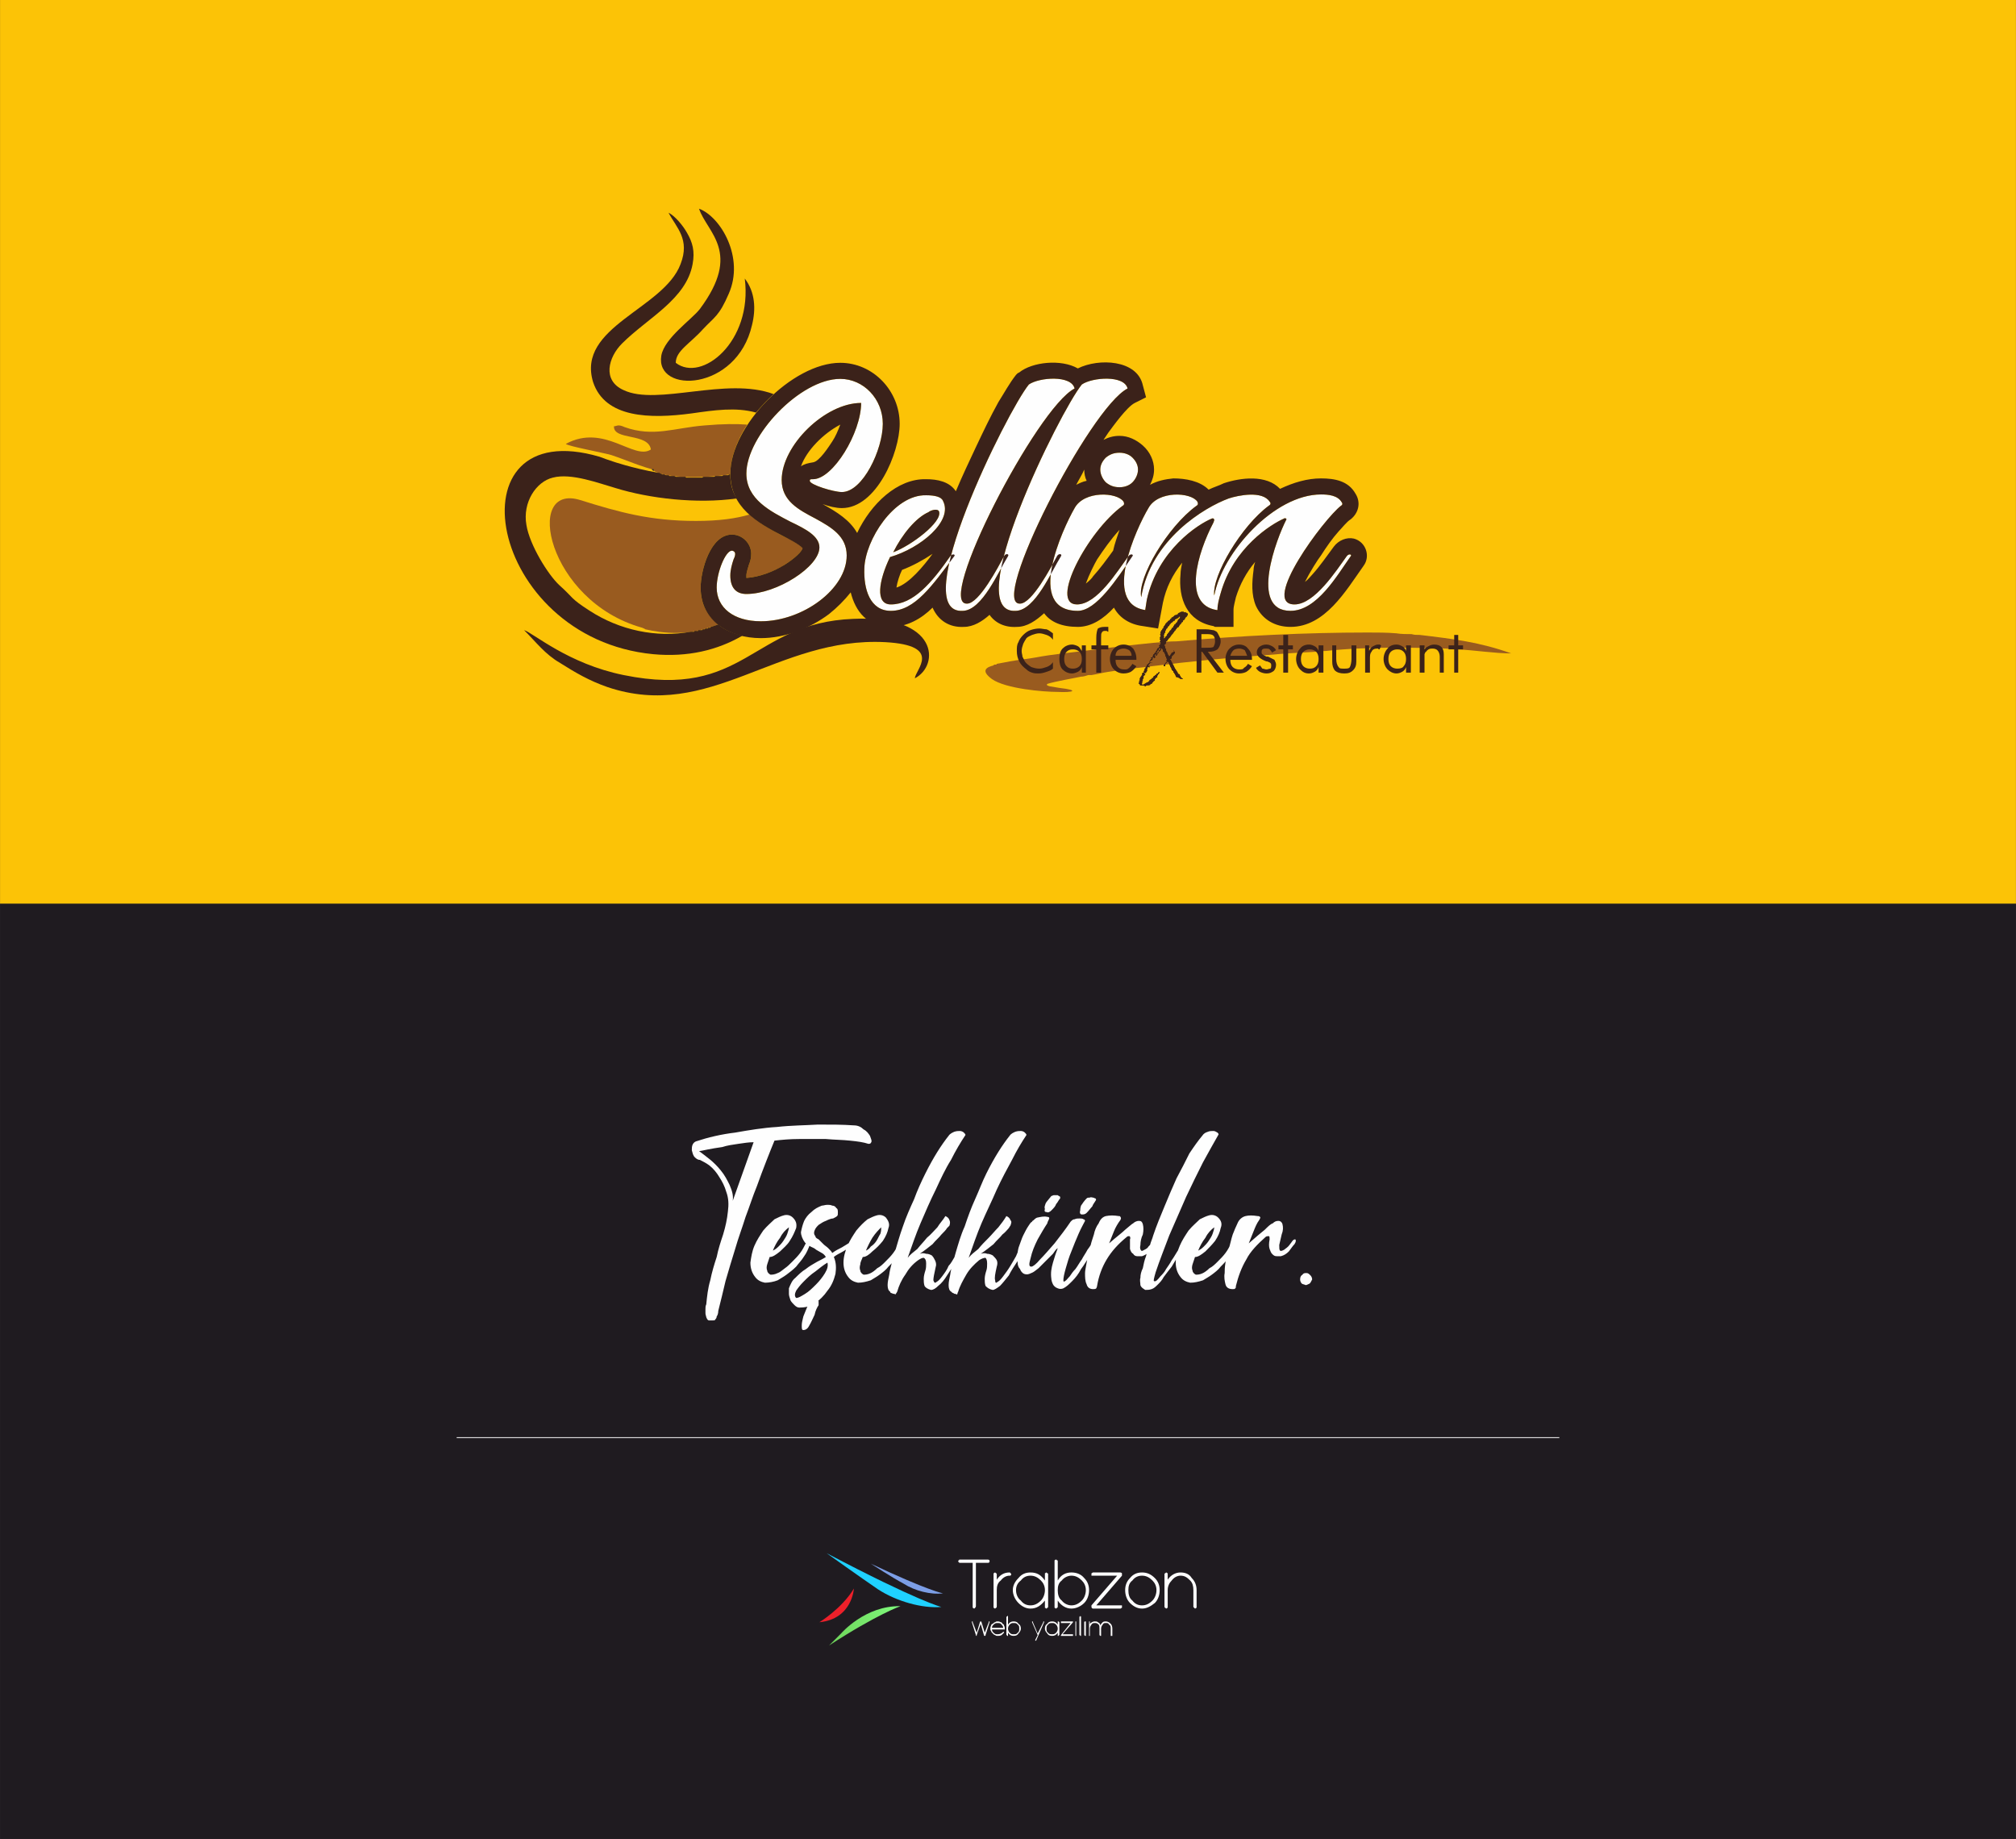
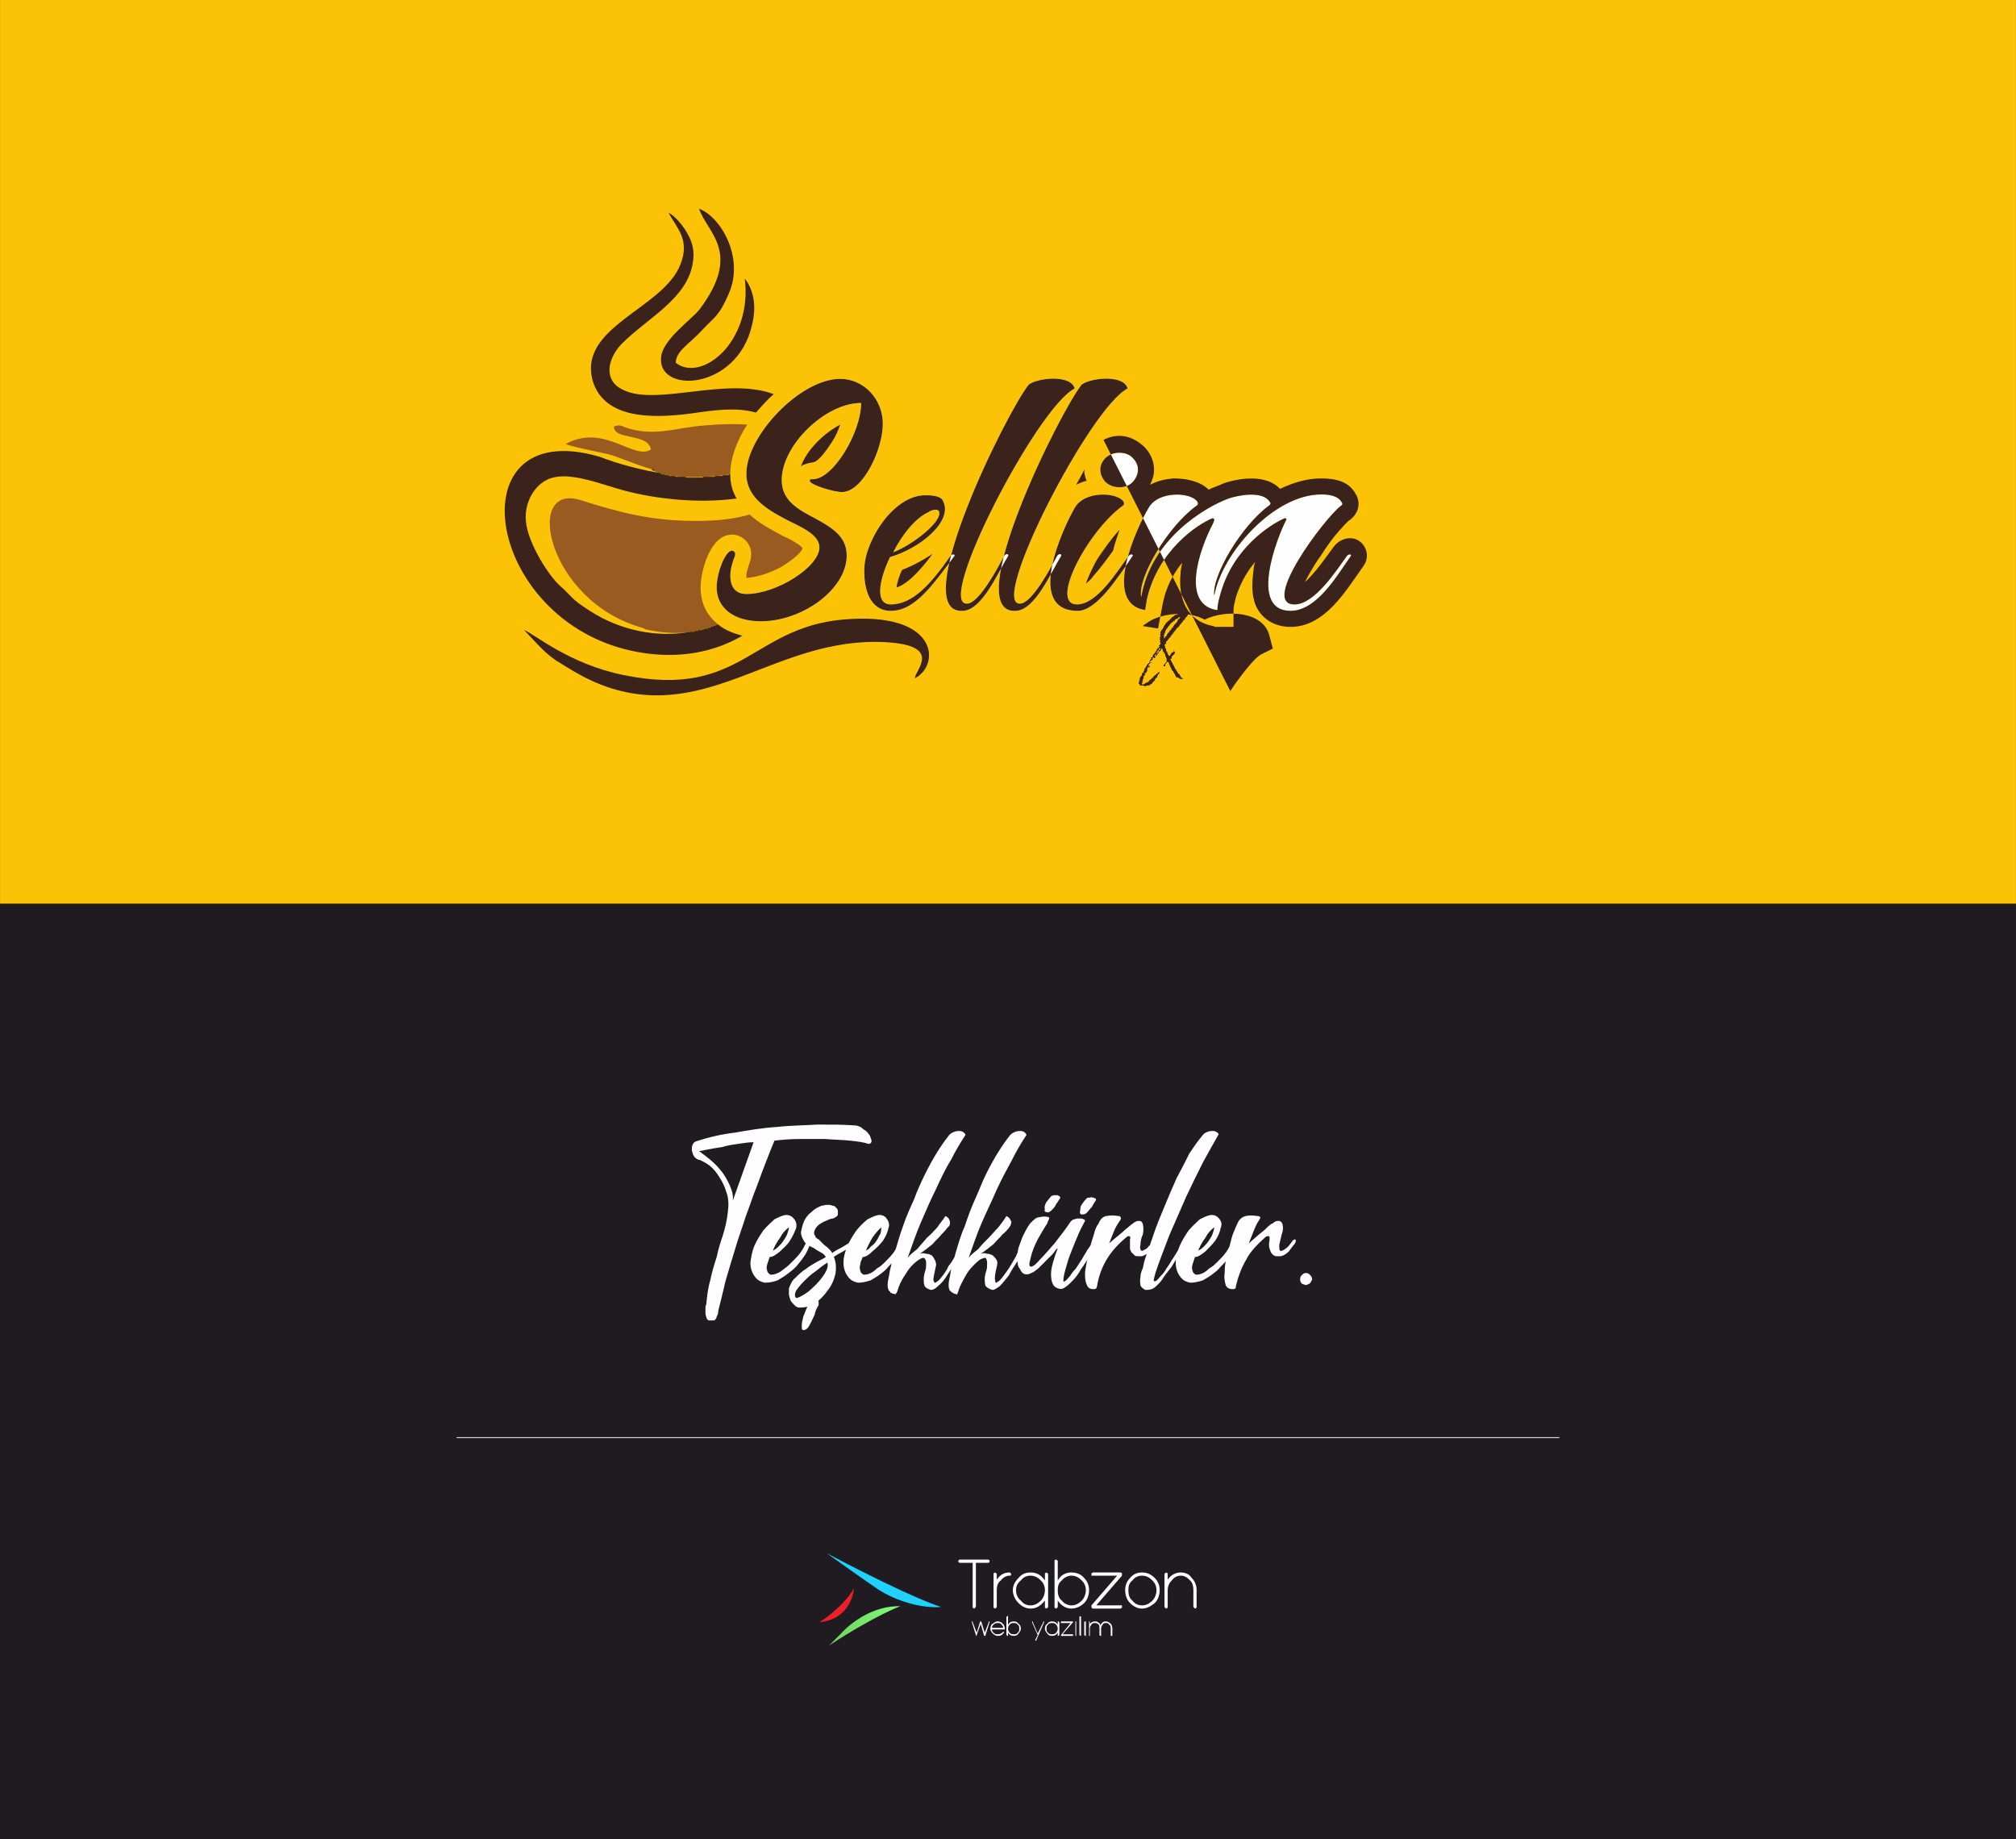
<svg xmlns="http://www.w3.org/2000/svg" xml:space="preserve" width="1920px" height="1751px" version="1.1" style="shape-rendering:geometricPrecision; text-rendering:geometricPrecision; image-rendering:optimizeQuality; fill-rule:evenodd; clip-rule:evenodd" viewBox="0 0 25.12 22.91">
  <rect x="0" y="0" width="25.12" height="22.91" fill="#333333" stroke="none" />
  <defs>
    <style type="text/css">
   
    .str1 {stroke:#2B2A29;stroke-width:0.01;stroke-miterlimit:22.926}
    .str0 {stroke:#FEFEFE;stroke-width:0.01;stroke-miterlimit:22.926}
    .fil3 {fill:none}
    .fil0 {fill:#FCC306}
    .fil9 {fill:#995B1F}
    .fil12 {fill:#3B221A}
    .fil1 {fill:#1F1B20}
    .fil7 {fill:#1FD1FF}
    .fil8 {fill:#7C9EE6}
    .fil5 {fill:#ED202A}
    .fil11 {fill:#FAC101}
    .fil10 {fill:#FEFEFE;fill-rule:nonzero}
    .fil2 {fill:#FEFEFE;fill-rule:nonzero}
    .fil13 {fill:#3B221A;fill-rule:nonzero}
    .fil4 {fill:white;fill-rule:nonzero}
    .fil6 {fill:url(#id0)}
   
  </style>
    <linearGradient id="id0" gradientUnits="userSpaceOnUse" x1="10.33" y1="20.26" x2="11.22" y2="20.26">
      <stop offset="0" style="stop-opacity:1; stop-color:#6FD45A" />
      <stop offset="1" style="stop-opacity:1; stop-color:#7FFA7D" />
    </linearGradient>
  </defs>
  <g id="Katman_x0020_1">
    <polygon class="fil0" points="0,0 25.12,0 25.12,11.26 0,11.26 " />
    <polygon class="fil1" points="0,11.26 25.12,11.26 25.12,22.91 0,22.91 " />
    <path class="fil2" d="M8.83 16.45c-0.02,-0.01 -0.02,-0.02 -0.03,-0.04 0,-0.01 -0.01,-0.03 -0.01,-0.05 0,-0.02 0,-0.03 0,-0.05 0,-0.02 0,-0.04 0.01,-0.06 0.01,-0.1 0.02,-0.2 0.05,-0.3 0.02,-0.1 0.05,-0.2 0.08,-0.29 0.02,-0.1 0.05,-0.19 0.08,-0.28 0.03,-0.1 0.05,-0.19 0.06,-0.29 0.01,-0.08 0.01,-0.16 -0.02,-0.24 -0.02,-0.07 -0.05,-0.13 -0.09,-0.19 -0.03,-0.05 -0.07,-0.1 -0.12,-0.14 -0.04,-0.03 -0.08,-0.05 -0.12,-0.07 -0.03,0 -0.05,-0.02 -0.07,-0.04 -0.02,-0.03 -0.02,-0.05 -0.03,-0.08 0,-0.02 0,-0.05 0.01,-0.07 0.01,-0.02 0.02,-0.03 0.04,-0.04 0.15,-0.05 0.32,-0.09 0.49,-0.11 0.17,-0.03 0.35,-0.06 0.52,-0.07 0.18,-0.02 0.35,-0.02 0.51,-0.03 0.17,0 0.31,0 0.45,0.01 0.05,0 0.09,0.02 0.12,0.05 0.04,0.02 0.06,0.05 0.08,0.08 0.01,0.03 0.02,0.05 0.02,0.07 -0.01,0.03 -0.02,0.03 -0.04,0.03 -0.06,-0.02 -0.13,-0.03 -0.23,-0.04 -0.09,-0.01 -0.19,-0.01 -0.3,-0.02 -0.11,0 -0.22,0 -0.33,0 -0.12,0 -0.22,0.01 -0.31,0.02 -0.03,0.07 -0.06,0.15 -0.1,0.25 -0.04,0.1 -0.08,0.21 -0.12,0.32 -0.05,0.12 -0.09,0.25 -0.14,0.38 -0.04,0.13 -0.09,0.26 -0.13,0.4 -0.04,0.13 -0.08,0.26 -0.12,0.4 -0.03,0.13 -0.06,0.25 -0.09,0.37 0,0.03 -0.01,0.06 -0.02,0.07 0,0.02 -0.01,0.03 -0.02,0.04 0,0.01 -0.01,0.01 -0.03,0.01 -0.01,0 -0.03,0 -0.05,0zm0.56 -2.22c-0.06,0 -0.12,0.01 -0.19,0.02 -0.07,0.01 -0.14,0.02 -0.2,0.04 -0.07,0.01 -0.13,0.02 -0.18,0.03 -0.05,0.01 -0.09,0.02 -0.11,0.02 0.04,0.03 0.08,0.06 0.13,0.1 0.05,0.04 0.1,0.09 0.14,0.14 0.05,0.06 0.08,0.12 0.11,0.18 0.03,0.07 0.05,0.13 0.04,0.2l0.26 -0.73zm0.2 1.43c-0.01,0.03 -0.02,0.06 -0.03,0.09 -0.01,0.03 -0.01,0.06 0,0.08 0,0.02 0.02,0.04 0.04,0.05 0.02,0 0.05,0 0.09,-0.02 0.03,-0.01 0.05,-0.03 0.09,-0.06 0.03,-0.02 0.06,-0.05 0.09,-0.08 0.04,-0.04 0.07,-0.07 0.1,-0.11 0.03,-0.04 0.05,-0.08 0.07,-0.12 0.02,-0.03 0.03,-0.04 0.05,-0.03 0.01,0 0.01,0.02 0,0.05 -0.02,0.05 -0.04,0.1 -0.07,0.14 -0.03,0.05 -0.07,0.09 -0.1,0.13 -0.04,0.04 -0.08,0.07 -0.12,0.1 -0.04,0.03 -0.08,0.05 -0.11,0.07 -0.05,0.02 -0.11,0.03 -0.16,0.03 -0.05,-0.01 -0.09,-0.03 -0.12,-0.07 -0.04,-0.05 -0.06,-0.11 -0.06,-0.18 0.01,-0.07 0.02,-0.14 0.05,-0.21 0.03,-0.07 0.07,-0.13 0.11,-0.19 0.05,-0.06 0.1,-0.1 0.14,-0.14 0.04,-0.02 0.08,-0.04 0.12,-0.05 0.04,-0.01 0.08,0 0.11,0.03 0.04,0.04 0.05,0.08 0.04,0.13 -0.02,0.05 -0.04,0.1 -0.08,0.16 -0.03,0.05 -0.08,0.09 -0.12,0.13 -0.05,0.04 -0.09,0.07 -0.13,0.07zm0.24 -0.37c-0.04,0.03 -0.08,0.07 -0.11,0.13 -0.04,0.05 -0.07,0.11 -0.09,0.16 0.02,-0.01 0.04,-0.02 0.07,-0.05 0.02,-0.02 0.04,-0.04 0.06,-0.07 0.02,-0.03 0.04,-0.06 0.05,-0.09 0.01,-0.03 0.02,-0.06 0.02,-0.08zm0.46 0.37c-0.01,-0.02 -0.03,-0.04 -0.05,-0.05 -0.02,-0.01 -0.05,-0.03 -0.07,-0.04 -0.02,-0.02 -0.05,-0.03 -0.07,-0.04 -0.03,-0.02 -0.05,-0.03 -0.07,-0.05 -0.03,-0.04 -0.05,-0.09 -0.05,-0.13 0.01,-0.05 0.02,-0.09 0.04,-0.14 0.02,-0.04 0.05,-0.08 0.09,-0.11 0.04,-0.04 0.08,-0.06 0.13,-0.08 0.02,0 0.04,-0.01 0.07,-0.01 0.02,0 0.04,0 0.06,0.01 0.02,0 0.04,0.01 0.05,0.03 0.02,0.01 0.02,0.03 0.02,0.06 0,0.02 0,0.03 -0.01,0.04 -0.01,0.01 -0.03,0.02 -0.05,0.03 -0.02,0 -0.05,0.01 -0.09,0.03 -0.03,0.01 -0.06,0.03 -0.09,0.05 -0.02,0.02 -0.04,0.04 -0.05,0.07 -0.01,0.02 -0.01,0.05 0.01,0.07 0,0.02 0.02,0.03 0.04,0.04 0.02,0.02 0.04,0.04 0.06,0.06 0.02,0.02 0.04,0.03 0.06,0.05 0.02,0.02 0.04,0.04 0.05,0.06 0.04,-0.03 0.08,-0.05 0.12,-0.07 0.03,-0.02 0.07,-0.04 0.11,-0.07 0.02,-0.01 0.04,-0.01 0.05,0 0.01,0.01 0,0.02 -0.02,0.04 -0.06,0.04 -0.12,0.08 -0.16,0.1 -0.04,0.02 -0.07,0.04 -0.08,0.05 0.03,0.07 0.03,0.14 0.02,0.21 -0.02,0.08 -0.05,0.15 -0.1,0.21 -0.04,0.06 -0.1,0.12 -0.16,0.16 -0.06,0.04 -0.13,0.05 -0.19,0.05 -0.02,0 -0.04,-0.01 -0.06,-0.03 -0.02,-0.02 -0.04,-0.04 -0.05,-0.06 -0.01,-0.03 -0.02,-0.06 -0.02,-0.08 0,-0.03 0,-0.05 0,-0.07 0.02,-0.05 0.04,-0.1 0.08,-0.13 0.04,-0.04 0.08,-0.08 0.13,-0.11 0.05,-0.04 0.09,-0.06 0.14,-0.09 0.04,-0.02 0.08,-0.04 0.11,-0.06zm-0.37 0.51c0.03,0 0.06,-0.02 0.11,-0.05 0.05,-0.03 0.09,-0.07 0.14,-0.12 0.04,-0.04 0.08,-0.09 0.11,-0.14 0.03,-0.05 0.04,-0.09 0.03,-0.13 -0.05,0.03 -0.1,0.07 -0.15,0.11 -0.06,0.04 -0.1,0.08 -0.15,0.13 -0.04,0.04 -0.07,0.08 -0.09,0.11 -0.02,0.04 -0.02,0.07 0,0.09zm0.83 -0.51c-0.01,0.03 -0.03,0.06 -0.03,0.09 -0.01,0.03 -0.01,0.06 0,0.08 0,0.02 0.02,0.04 0.04,0.05 0.02,0 0.05,0 0.09,-0.02 0.02,-0.01 0.05,-0.03 0.08,-0.06 0.04,-0.02 0.07,-0.05 0.1,-0.08 0.04,-0.04 0.07,-0.07 0.1,-0.11 0.03,-0.04 0.05,-0.08 0.07,-0.12 0.02,-0.03 0.03,-0.04 0.04,-0.03 0.02,0 0.02,0.02 0.01,0.05 -0.02,0.05 -0.04,0.1 -0.07,0.14 -0.03,0.05 -0.07,0.09 -0.11,0.13 -0.03,0.04 -0.07,0.07 -0.11,0.1 -0.04,0.03 -0.08,0.05 -0.11,0.07 -0.06,0.02 -0.11,0.03 -0.16,0.03 -0.05,-0.01 -0.09,-0.03 -0.12,-0.07 -0.04,-0.05 -0.06,-0.11 -0.06,-0.18 0,-0.07 0.02,-0.14 0.05,-0.21 0.03,-0.07 0.07,-0.13 0.11,-0.19 0.05,-0.06 0.09,-0.1 0.14,-0.14 0.04,-0.02 0.08,-0.04 0.12,-0.05 0.04,-0.01 0.08,0 0.11,0.03 0.03,0.04 0.05,0.08 0.03,0.13 -0.01,0.05 -0.03,0.1 -0.07,0.16 -0.04,0.05 -0.08,0.09 -0.13,0.13 -0.04,0.04 -0.08,0.07 -0.12,0.07zm0.23 -0.37c-0.03,0.03 -0.07,0.07 -0.11,0.13 -0.03,0.05 -0.06,0.11 -0.08,0.16 0.02,-0.01 0.04,-0.02 0.06,-0.05 0.03,-0.02 0.05,-0.04 0.07,-0.07 0.02,-0.03 0.03,-0.06 0.05,-0.09 0.01,-0.03 0.01,-0.06 0.01,-0.08zm0.2 0.8c-0.01,0.02 -0.01,0.02 -0.02,0.03 0,0.01 -0.01,0.01 -0.01,0 -0.01,0 -0.02,0 -0.04,-0.01 -0.01,0 -0.02,-0.01 -0.02,-0.02 -0.02,-0.01 -0.03,-0.04 -0.03,-0.08 0,-0.04 0.01,-0.08 0.02,-0.13 0.01,-0.08 0.04,-0.17 0.07,-0.28 0.03,-0.1 0.06,-0.21 0.1,-0.32 0.04,-0.12 0.09,-0.23 0.14,-0.34 0.04,-0.11 0.09,-0.22 0.14,-0.32 0.05,-0.1 0.1,-0.19 0.15,-0.27 0.05,-0.08 0.1,-0.15 0.14,-0.2 0.02,-0.03 0.05,-0.04 0.07,-0.05 0.03,-0.01 0.05,-0.01 0.07,-0.01 0.02,0 0.04,0.01 0.05,0.02 0.01,0.01 0.02,0.02 0.02,0.03 -0.06,0.09 -0.12,0.19 -0.18,0.31 -0.07,0.11 -0.13,0.24 -0.19,0.37 -0.07,0.14 -0.13,0.28 -0.19,0.42 -0.06,0.14 -0.11,0.29 -0.16,0.43 0.03,-0.04 0.07,-0.07 0.12,-0.11 0.04,-0.05 0.08,-0.09 0.12,-0.14 0.05,-0.04 0.09,-0.09 0.13,-0.13 0.03,-0.05 0.07,-0.09 0.1,-0.14 0.02,0.01 0.04,0.02 0.05,0.05 0.01,0.02 0.01,0.04 0,0.07 0,0 -0.01,0.01 -0.03,0.03 -0.01,0.02 -0.04,0.05 -0.07,0.08 -0.03,0.04 -0.07,0.07 -0.11,0.12 -0.05,0.04 -0.1,0.08 -0.16,0.12 0.03,-0.01 0.05,-0.01 0.08,0 0.03,0 0.05,0.01 0.07,0.02 0.02,0.02 0.03,0.04 0.04,0.06 0.01,0.02 0.02,0.05 0.01,0.08 -0.02,0.09 -0.03,0.14 -0.03,0.17 0.01,0.03 0.02,0.04 0.04,0.02 0.02,-0.01 0.04,-0.03 0.07,-0.07 0.03,-0.04 0.06,-0.08 0.08,-0.13 0.03,-0.03 0.05,-0.07 0.08,-0.12 0.02,-0.05 0.05,-0.11 0.08,-0.17 0.01,-0.02 0.02,-0.03 0.03,-0.01 0.01,0.01 0.01,0.03 0,0.05 -0.03,0.06 -0.06,0.12 -0.1,0.19 -0.03,0.06 -0.07,0.12 -0.11,0.18 -0.03,0.05 -0.07,0.1 -0.11,0.13 -0.03,0.03 -0.06,0.05 -0.09,0.05 -0.04,-0.01 -0.07,-0.03 -0.08,-0.05 -0.01,-0.03 -0.01,-0.06 -0.01,-0.09 0,-0.03 0.01,-0.07 0.02,-0.1 0.01,-0.03 0.01,-0.06 0.01,-0.09 0,-0.04 -0.01,-0.06 -0.03,-0.07 -0.02,0 -0.04,0.01 -0.07,0.03 -0.07,0.05 -0.12,0.11 -0.16,0.18 -0.05,0.07 -0.08,0.14 -0.1,0.21zm0.76 0c-0.01,0.02 -0.01,0.02 -0.01,0.03 -0.01,0.01 -0.01,0.01 -0.02,0 -0.01,0 -0.02,0 -0.03,-0.01 -0.01,0 -0.02,-0.01 -0.03,-0.02 -0.02,-0.01 -0.03,-0.04 -0.03,-0.08 0,-0.04 0.01,-0.08 0.02,-0.13 0.01,-0.08 0.04,-0.17 0.07,-0.28 0.03,-0.1 0.06,-0.21 0.11,-0.32 0.04,-0.12 0.08,-0.23 0.13,-0.34 0.05,-0.11 0.09,-0.22 0.14,-0.32 0.05,-0.1 0.1,-0.19 0.15,-0.27 0.05,-0.08 0.1,-0.15 0.14,-0.2 0.02,-0.03 0.05,-0.04 0.07,-0.05 0.03,-0.01 0.05,-0.01 0.07,-0.01 0.02,0 0.04,0.01 0.05,0.02 0.01,0.01 0.02,0.02 0.02,0.03 -0.06,0.09 -0.12,0.19 -0.18,0.31 -0.06,0.11 -0.13,0.24 -0.19,0.37 -0.06,0.14 -0.13,0.28 -0.19,0.42 -0.06,0.14 -0.11,0.29 -0.16,0.43 0.03,-0.04 0.07,-0.07 0.12,-0.11 0.04,-0.05 0.08,-0.09 0.13,-0.14 0.04,-0.04 0.08,-0.09 0.12,-0.13 0.04,-0.05 0.07,-0.09 0.1,-0.14 0.02,0.01 0.04,0.02 0.05,0.05 0.02,0.02 0.01,0.04 0,0.07 0,0 -0.01,0.01 -0.02,0.03 -0.02,0.02 -0.04,0.05 -0.08,0.08 -0.03,0.04 -0.07,0.07 -0.11,0.12 -0.05,0.04 -0.1,0.08 -0.16,0.12 0.03,-0.01 0.06,-0.01 0.08,0 0.03,0 0.05,0.01 0.07,0.02 0.02,0.02 0.04,0.04 0.05,0.06 0.01,0.02 0.01,0.05 0,0.08 -0.02,0.09 -0.03,0.14 -0.02,0.17 0,0.03 0.01,0.04 0.03,0.02 0.02,-0.01 0.04,-0.03 0.07,-0.07 0.03,-0.04 0.06,-0.08 0.09,-0.13 0.02,-0.03 0.04,-0.07 0.07,-0.12 0.02,-0.05 0.05,-0.11 0.08,-0.17 0.01,-0.02 0.02,-0.03 0.03,-0.01 0.01,0.01 0.01,0.03 0,0.05 -0.03,0.06 -0.06,0.12 -0.09,0.19 -0.04,0.06 -0.08,0.12 -0.11,0.18 -0.04,0.05 -0.08,0.1 -0.11,0.13 -0.04,0.03 -0.07,0.05 -0.09,0.05 -0.05,-0.01 -0.07,-0.03 -0.09,-0.05 -0.01,-0.03 -0.01,-0.06 -0.01,-0.09 0,-0.03 0.01,-0.07 0.02,-0.1 0.01,-0.03 0.01,-0.06 0.01,-0.09 0,-0.04 -0.01,-0.06 -0.02,-0.07 -0.02,0 -0.05,0.01 -0.08,0.03 -0.06,0.05 -0.12,0.11 -0.16,0.18 -0.04,0.07 -0.08,0.14 -0.1,0.21zm1.58 -0.88c-0.02,0.04 -0.05,0.09 -0.08,0.16 -0.03,0.07 -0.06,0.14 -0.09,0.22 -0.03,0.07 -0.05,0.14 -0.07,0.21 -0.02,0.07 -0.03,0.12 -0.03,0.15 0,0.02 0.01,0.02 0.02,0.01 0.02,-0.01 0.03,-0.03 0.06,-0.06 0.02,-0.03 0.04,-0.06 0.07,-0.09 0.03,-0.04 0.05,-0.08 0.08,-0.12 0.02,-0.04 0.05,-0.08 0.07,-0.12 0.03,-0.04 0.05,-0.07 0.06,-0.1 0.01,-0.01 0.02,-0.02 0.03,-0.03 0.01,0 0.02,-0.01 0.02,0 0.01,0 0.01,0.01 0.01,0.02 0.01,0.01 0,0.02 -0.01,0.04 -0.02,0.04 -0.05,0.09 -0.08,0.15 -0.04,0.05 -0.07,0.11 -0.11,0.16 -0.03,0.06 -0.07,0.11 -0.11,0.15 -0.04,0.04 -0.07,0.07 -0.11,0.09 -0.02,0.01 -0.05,0.01 -0.07,0 -0.03,-0.01 -0.05,-0.03 -0.06,-0.05 -0.01,-0.02 -0.02,-0.05 -0.02,-0.07 -0.01,-0.07 0,-0.13 0.02,-0.2 0.02,-0.07 0.04,-0.13 0.06,-0.18 -0.02,0.01 -0.04,0.04 -0.06,0.07 -0.03,0.03 -0.06,0.06 -0.09,0.09 -0.03,0.03 -0.06,0.06 -0.09,0.09 -0.04,0.03 -0.06,0.05 -0.09,0.06 -0.04,0.02 -0.06,0.02 -0.09,0.01 -0.02,-0.01 -0.04,-0.03 -0.05,-0.06 -0.02,-0.02 -0.03,-0.05 -0.03,-0.08 0,-0.03 -0.01,-0.05 -0.01,-0.07 0.01,-0.04 0.01,-0.09 0.03,-0.14 0.02,-0.05 0.03,-0.09 0.05,-0.13 0.02,-0.04 0.04,-0.08 0.06,-0.11 0.02,-0.03 0.03,-0.05 0.05,-0.06 0,-0.01 0.01,-0.01 0.02,-0.02 0.01,-0.01 0.02,-0.02 0.04,-0.03 0.05,-0.01 0.09,-0.02 0.13,-0.01 0.02,0 0.03,0.01 0.02,0.03 -0.01,0.02 -0.02,0.04 -0.02,0.05 -0.04,0.06 -0.08,0.13 -0.12,0.2 -0.04,0.08 -0.07,0.15 -0.09,0.24 -0.02,0.07 -0.02,0.1 0.01,0.1 0.02,0 0.06,-0.03 0.11,-0.09 0.05,-0.05 0.11,-0.12 0.18,-0.2 0.07,-0.09 0.14,-0.18 0.2,-0.27 0.02,-0.02 0.03,-0.03 0.05,-0.03 0.02,-0.01 0.04,-0.01 0.06,-0.01 0.02,0 0.04,0 0.05,0.01 0.01,0 0.02,0.01 0.02,0.02zm0.87 0.29c-0.01,0.02 -0.04,0.05 -0.07,0.09 -0.02,0.03 -0.06,0.05 -0.09,0.06 -0.02,0 -0.04,0 -0.06,0 -0.02,0 -0.04,-0.01 -0.05,-0.03 -0.02,-0.01 -0.03,-0.03 -0.04,-0.06 0,-0.03 0,-0.07 0,-0.12 0.01,-0.02 0,-0.04 -0.01,-0.04 -0.01,0 -0.02,0 -0.03,0.01 -0.11,0.09 -0.19,0.18 -0.25,0.28 -0.06,0.1 -0.1,0.21 -0.12,0.33 0,0.01 -0.01,0.03 -0.01,0.03 -0.01,0.01 -0.02,0.01 -0.04,0.01 -0.04,0 -0.07,-0.02 -0.08,-0.06 -0.02,-0.04 -0.02,-0.09 -0.02,-0.14 0,-0.03 0.01,-0.07 0.02,-0.13 0.01,-0.05 0.02,-0.11 0.04,-0.17 0.01,-0.06 0.03,-0.12 0.05,-0.18 0.01,-0.05 0.03,-0.1 0.06,-0.14 0.02,-0.05 0.05,-0.08 0.09,-0.09 0.05,-0.01 0.1,-0.01 0.16,0 0.01,0 0.02,0 0.02,0.01 0.01,0.01 0.01,0.02 0,0.04 -0.03,0.04 -0.06,0.09 -0.08,0.14 -0.02,0.05 -0.04,0.1 -0.06,0.15 0.09,-0.08 0.16,-0.13 0.2,-0.17 0.05,-0.04 0.08,-0.07 0.1,-0.08 0.02,-0.02 0.05,-0.03 0.07,-0.03 0.03,0 0.04,0.01 0.05,0.04 0.01,0.04 0.01,0.08 0,0.13 -0.02,0.04 -0.03,0.09 -0.03,0.13 -0.01,0.04 0,0.06 0.01,0.07 0.01,0.01 0.02,0 0.04,-0.01 0.02,-0.01 0.04,-0.02 0.05,-0.04 0.02,-0.02 0.04,-0.04 0.04,-0.05 0.02,-0.03 0.04,-0.04 0.05,-0.04 0.02,0.01 0.01,0.03 -0.01,0.06zm-0.02 -0.11c0.04,-0.12 0.09,-0.24 0.14,-0.36 0.05,-0.12 0.1,-0.24 0.15,-0.35 0.06,-0.11 0.11,-0.21 0.16,-0.31 0.06,-0.09 0.11,-0.16 0.16,-0.22 0.02,-0.03 0.04,-0.04 0.07,-0.05 0.02,-0.01 0.05,-0.01 0.07,-0.01 0.02,0 0.03,0.01 0.05,0.02 0.01,0.01 0.02,0.02 0.01,0.03 -0.05,0.09 -0.12,0.21 -0.19,0.34 -0.07,0.14 -0.14,0.28 -0.21,0.43 -0.07,0.16 -0.14,0.32 -0.21,0.48 -0.06,0.16 -0.12,0.31 -0.17,0.46 -0.02,0.07 -0.03,0.11 -0.02,0.11 0.02,0.01 0.04,-0.01 0.08,-0.06 0.02,-0.02 0.05,-0.05 0.07,-0.09 0.02,-0.03 0.05,-0.07 0.07,-0.11 0.03,-0.04 0.05,-0.08 0.07,-0.11 0.03,-0.04 0.05,-0.08 0.07,-0.11 0.01,-0.01 0.02,-0.01 0.03,-0.01 0.01,0 0.01,0.01 0,0.03 -0.02,0.04 -0.05,0.08 -0.08,0.13 -0.03,0.05 -0.06,0.1 -0.09,0.15 -0.04,0.05 -0.07,0.09 -0.1,0.13 -0.02,0.04 -0.05,0.07 -0.07,0.09 -0.03,0.03 -0.05,0.05 -0.08,0.06 -0.03,0.01 -0.05,0.01 -0.08,0.01 -0.03,-0.02 -0.05,-0.03 -0.06,-0.06 0,-0.03 -0.01,-0.06 0,-0.09 0,-0.04 0.01,-0.08 0.03,-0.12 0.01,-0.05 0.02,-0.1 0.04,-0.15 0.01,-0.05 0.03,-0.09 0.05,-0.14 0.01,-0.04 0.03,-0.08 0.04,-0.12zm0.52 0.27c-0.01,0.03 -0.02,0.06 -0.03,0.09 -0.01,0.03 -0.01,0.06 0,0.08 0,0.02 0.02,0.04 0.04,0.05 0.02,0 0.05,0 0.09,-0.02 0.02,-0.01 0.05,-0.03 0.08,-0.06 0.04,-0.02 0.07,-0.05 0.1,-0.08 0.04,-0.04 0.07,-0.07 0.1,-0.11 0.03,-0.04 0.05,-0.08 0.07,-0.12 0.02,-0.03 0.03,-0.04 0.04,-0.03 0.02,0 0.02,0.02 0.01,0.05 -0.02,0.05 -0.04,0.1 -0.07,0.14 -0.03,0.05 -0.07,0.09 -0.11,0.13 -0.03,0.04 -0.07,0.07 -0.11,0.1 -0.04,0.03 -0.08,0.05 -0.11,0.07 -0.06,0.02 -0.11,0.03 -0.16,0.03 -0.05,-0.01 -0.09,-0.03 -0.12,-0.07 -0.04,-0.05 -0.06,-0.11 -0.06,-0.18 0,-0.07 0.02,-0.14 0.05,-0.21 0.03,-0.07 0.07,-0.13 0.11,-0.19 0.05,-0.06 0.1,-0.1 0.14,-0.14 0.04,-0.02 0.08,-0.04 0.12,-0.05 0.04,-0.01 0.08,0 0.11,0.03 0.04,0.04 0.05,0.08 0.03,0.13 -0.01,0.05 -0.03,0.1 -0.07,0.16 -0.04,0.05 -0.08,0.09 -0.12,0.13 -0.05,0.04 -0.09,0.07 -0.13,0.07zm0.24 -0.37c-0.04,0.03 -0.08,0.07 -0.11,0.13 -0.04,0.05 -0.07,0.11 -0.09,0.16 0.02,-0.01 0.04,-0.02 0.07,-0.05 0.02,-0.02 0.04,-0.04 0.06,-0.07 0.02,-0.03 0.04,-0.06 0.05,-0.09 0.01,-0.03 0.02,-0.06 0.02,-0.08zm1 0.21c-0.02,0.02 -0.04,0.05 -0.07,0.09 -0.03,0.03 -0.06,0.05 -0.1,0.06 -0.02,0 -0.03,0 -0.05,0 -0.03,0 -0.04,-0.01 -0.06,-0.03 -0.01,-0.01 -0.02,-0.03 -0.03,-0.06 -0.01,-0.03 -0.01,-0.07 0,-0.12 0,-0.02 0,-0.04 -0.01,-0.04 -0.01,0 -0.03,0 -0.04,0.01 -0.1,0.09 -0.19,0.18 -0.24,0.28 -0.06,0.1 -0.1,0.21 -0.13,0.33 0,0.01 0,0.03 -0.01,0.03 0,0.01 -0.01,0.01 -0.03,0.01 -0.05,0 -0.08,-0.02 -0.09,-0.06 -0.01,-0.04 -0.02,-0.09 -0.01,-0.14 0,-0.03 0,-0.07 0.01,-0.13 0.01,-0.05 0.03,-0.11 0.04,-0.17 0.02,-0.06 0.03,-0.12 0.05,-0.18 0.02,-0.05 0.04,-0.1 0.06,-0.14 0.02,-0.05 0.06,-0.08 0.1,-0.09 0.04,-0.01 0.09,-0.01 0.15,0 0.01,0 0.02,0 0.03,0.01 0.01,0.01 0,0.02 -0.01,0.04 -0.03,0.04 -0.05,0.09 -0.07,0.14 -0.02,0.05 -0.04,0.1 -0.06,0.15 0.09,-0.08 0.15,-0.13 0.2,-0.17 0.04,-0.04 0.07,-0.07 0.1,-0.08 0.02,-0.02 0.04,-0.03 0.07,-0.03 0.02,0 0.04,0.01 0.05,0.04 0.01,0.04 0.01,0.08 -0.01,0.13 -0.01,0.04 -0.02,0.09 -0.03,0.13 0,0.04 0,0.06 0.01,0.07 0.01,0.01 0.03,0 0.05,-0.01 0.01,-0.01 0.03,-0.02 0.05,-0.04 0.02,-0.02 0.03,-0.04 0.04,-0.05 0.02,-0.03 0.03,-0.04 0.05,-0.04 0.01,0.01 0.01,0.03 -0.01,0.06zm0.22 0.44c-0.01,0.02 -0.02,0.04 -0.03,0.05 -0.02,0.01 -0.04,0.02 -0.05,0.02 -0.02,-0.01 -0.04,-0.01 -0.05,-0.02 -0.01,-0.01 -0.02,-0.03 -0.02,-0.05 0,-0.03 0.01,-0.05 0.03,-0.06 0.01,-0.02 0.03,-0.02 0.05,-0.02 0.02,0 0.03,0.01 0.05,0.03 0.01,0.01 0.02,0.03 0.02,0.05z" />
    <path class="fil2" d="M10.2 16.26c-0.02,0.03 -0.04,0.07 -0.05,0.12 -0.02,0.04 -0.04,0.09 -0.07,0.14 -0.02,0.04 -0.05,0.05 -0.07,0.05 -0.02,0 -0.02,-0.02 -0.02,-0.06 0,-0.03 0.01,-0.07 0.02,-0.11 0.02,-0.05 0.04,-0.1 0.07,-0.17 0.01,-0.01 0.03,-0.02 0.04,-0.03 0.02,0 0.03,0 0.05,0 0.01,0 0.02,0 0.03,0.01 0,0.01 0,0.03 0,0.05z" />
    <path class="fil2" d="M13.21 14.93c-0.02,0.02 -0.03,0.05 -0.05,0.07 -0.01,0.03 -0.03,0.05 -0.06,0.08 -0.02,0.02 -0.04,0.03 -0.06,0.02 -0.02,0 -0.03,-0.01 -0.02,-0.04 -0.01,-0.02 0,-0.04 0.01,-0.07 0.01,-0.02 0.04,-0.05 0.07,-0.09 0.01,0 0.02,-0.01 0.03,-0.01 0.02,0 0.03,0 0.05,0 0.01,0.01 0.02,0.01 0.03,0.02 0,0 0,0.01 0,0.02z" />
    <path class="fil2" d="M13.65 14.96c-0.01,0.02 -0.03,0.04 -0.04,0.07 -0.02,0.02 -0.04,0.05 -0.07,0.08 -0.02,0.02 -0.04,0.02 -0.06,0.02 -0.02,0 -0.03,-0.02 -0.02,-0.05 0,-0.01 0,-0.03 0.01,-0.06 0.02,-0.03 0.04,-0.06 0.07,-0.09 0.01,-0.01 0.02,-0.01 0.04,-0.01 0.01,-0.01 0.03,0 0.04,0 0.01,0 0.02,0.01 0.03,0.01 0.01,0.01 0.01,0.02 0,0.03z" />
    <line class="fil3 str0" x1="5.69" y1="17.91" x2="19.43" y2="17.91" />
    <g id="_2313312667552">
      <g>
        <path class="fil4" d="M12.31 19.43c0.01,0 0.01,0 0.02,0.01 0,0 0,0 0,0.01 0,0.01 0,0.01 0,0.01 -0.01,0.01 -0.01,0.01 -0.02,0.01l-0.15 0 0 0.54c0,0.01 -0.01,0.02 -0.01,0.02 0,0 -0.01,0.01 -0.01,0.01 -0.01,0 -0.01,-0.01 -0.02,-0.01 0,0 0,-0.01 0,-0.02l0 -0.54 -0.16 0c-0.01,0 -0.01,0 -0.01,-0.01 -0.01,0 -0.01,0 -0.01,-0.01 0,-0.01 0,-0.01 0.01,-0.01 0,-0.01 0,-0.01 0.01,-0.01l0.35 0zm0.27 0.16c0.01,0 0.01,0.01 0.01,0.01 0.01,0 0.01,0.01 0.01,0.01 0,0.01 0,0.01 -0.01,0.02 0,0 0,0 -0.01,0 -0.04,0 -0.08,0.02 -0.11,0.06 -0.04,0.03 -0.05,0.07 -0.05,0.12l0 0.2c0,0.01 0,0.02 -0.01,0.02 0,0 -0.01,0.01 -0.01,0.01 -0.01,0 -0.01,-0.01 -0.02,-0.01 0,0 0,-0.01 0,-0.02l0 -0.4c0,0 0,-0.01 0,-0.01 0.01,0 0.01,-0.01 0.02,-0.01 0,0 0.01,0.01 0.01,0.01 0.01,0 0.01,0.01 0.01,0.01l0 0.07c0.04,-0.06 0.09,-0.09 0.16,-0.09zm0.26 0.41c0.05,0 0.09,-0.02 0.13,-0.06 0.03,-0.03 0.05,-0.08 0.05,-0.13 0,-0.05 -0.02,-0.09 -0.05,-0.12 -0.04,-0.04 -0.08,-0.06 -0.13,-0.06 -0.05,0 -0.09,0.02 -0.12,0.06 -0.04,0.03 -0.06,0.07 -0.06,0.12 0,0.05 0.02,0.1 0.06,0.13 0.03,0.04 0.07,0.06 0.12,0.06zm0.2 -0.41c0,0 0.01,0.01 0.01,0.01 0.01,0 0.01,0.01 0.01,0.01l0 0.4c0,0.01 0,0.02 -0.01,0.02 0,0 -0.01,0.01 -0.01,0.01 -0.01,0 -0.01,-0.01 -0.02,-0.01 0,0 0,-0.01 0,-0.02l0 -0.07c-0.05,0.06 -0.1,0.1 -0.18,0.1 -0.06,0 -0.11,-0.03 -0.15,-0.07 -0.04,-0.04 -0.07,-0.1 -0.07,-0.16 0,-0.06 0.03,-0.11 0.07,-0.15 0.04,-0.05 0.09,-0.07 0.15,-0.07 0.08,0 0.13,0.03 0.18,0.1l0 -0.08c0,0 0,-0.01 0,-0.01 0.01,0 0.01,-0.01 0.02,-0.01zm0.31 0.41c0.05,0 0.09,-0.02 0.13,-0.06 0.03,-0.03 0.05,-0.08 0.05,-0.13 0,-0.05 -0.02,-0.09 -0.05,-0.12 -0.04,-0.04 -0.08,-0.06 -0.13,-0.06 -0.04,0 -0.09,0.02 -0.12,0.06 -0.04,0.03 -0.05,0.07 -0.05,0.12 0,0.05 0.01,0.1 0.05,0.13 0.03,0.04 0.08,0.06 0.12,0.06zm0 -0.41c0.06,0 0.12,0.02 0.16,0.07 0.04,0.04 0.06,0.09 0.06,0.15 0,0.06 -0.02,0.12 -0.06,0.16 -0.04,0.04 -0.1,0.07 -0.16,0.07 -0.07,0 -0.13,-0.04 -0.17,-0.1l0 0.07c0,0.01 0,0.02 -0.01,0.02 0,0 -0.01,0.01 -0.01,0.01 -0.01,0 -0.01,-0.01 -0.02,-0.01 0,0 0,-0.01 0,-0.02l0 -0.56c0,-0.01 0,-0.01 0,-0.01 0.01,-0.01 0.01,-0.01 0.02,-0.01 0,0 0.01,0 0.01,0.01 0.01,0 0.01,0 0.01,0.01l0 0.24c0.04,-0.07 0.1,-0.1 0.17,-0.1zm0.63 0.01c0,0.01 0,0.01 0,0.01 0,0.01 0,0.01 0,0.02l-0.32 0.37 0.3 0c0.01,0 0.01,0 0.02,0 0,0 0,0.01 0,0.01 0,0.01 0,0.02 0,0.02 -0.01,0 -0.01,0.01 -0.02,0.01l-0.34 0c-0.01,0 -0.02,-0.01 -0.02,-0.02 0,0 0,0 0,-0.01 0,0 0,0 0,-0.01l0.32 -0.37 -0.3 0c-0.01,0 -0.01,0 -0.02,0 0,-0.01 0,-0.01 0,-0.02 0,0 0,-0.01 0,-0.01 0.01,0 0.01,-0.01 0.02,-0.01l0.34 0c0.01,0 0.02,0.01 0.02,0.01zm0.25 0.4c0.05,0 0.09,-0.02 0.13,-0.06 0.03,-0.03 0.05,-0.08 0.05,-0.13 0,-0.05 -0.02,-0.09 -0.05,-0.12 -0.04,-0.04 -0.08,-0.06 -0.13,-0.06 -0.05,0 -0.09,0.02 -0.12,0.06 -0.04,0.03 -0.05,0.07 -0.05,0.12 0,0.05 0.01,0.1 0.05,0.13 0.03,0.04 0.07,0.06 0.12,0.06zm0 -0.41c0.06,0 0.11,0.02 0.16,0.07 0.04,0.04 0.06,0.09 0.06,0.15 0,0.06 -0.02,0.12 -0.06,0.16 -0.05,0.04 -0.1,0.07 -0.16,0.07 -0.06,0 -0.11,-0.03 -0.15,-0.07 -0.04,-0.04 -0.06,-0.1 -0.06,-0.16 0,-0.06 0.02,-0.11 0.06,-0.15 0.04,-0.05 0.09,-0.07 0.15,-0.07zm0.48 0c0.06,0 0.11,0.02 0.14,0.07 0.04,0.04 0.06,0.09 0.06,0.15l0 0.21c0,0 0,0.01 0,0.01 -0.01,0 -0.01,0.01 -0.02,0.01 0,0 -0.01,-0.01 -0.01,-0.01 0,0 -0.01,-0.01 -0.01,-0.01l0 -0.21c0,-0.05 -0.01,-0.09 -0.04,-0.12 -0.04,-0.04 -0.07,-0.06 -0.12,-0.06 -0.04,0 -0.08,0.02 -0.11,0.06 -0.03,0.03 -0.05,0.07 -0.05,0.12l0 0.2c0,0.01 0,0.02 0,0.02 -0.01,0 -0.01,0.01 -0.02,0.01 0,0 -0.01,-0.01 -0.01,-0.01 -0.01,0 -0.01,-0.01 -0.01,-0.02l0 -0.4c0,0 0,-0.01 0.01,-0.01 0,0 0.01,-0.01 0.01,-0.01 0.01,0 0.01,0.01 0.02,0.01 0,0 0,0.01 0,0.01l0 0.07c0.04,-0.06 0.1,-0.09 0.16,-0.09z" />
        <path class="fil4" d="M12.33 20.2c0,0 0,0 0,0 0,0.01 0,0.01 0,0.01 0,0 0,0 0,0l-0.05 0.16c0,0.01 0,0.01 -0.01,0.01 0,0 -0.01,0 -0.01,-0.01l-0.04 -0.14 -0.05 0.14c0,0.01 0,0.01 0,0.01 -0.01,0 -0.01,0 -0.01,-0.01l-0.05 -0.16c0,0 0,0 0,0 0,0 0,0 0,-0.01 0,0 0,0 0,0 0,0 0,0 0,0 0.01,0 0.01,0 0.01,0 0,0 0,0 0,0.01l0.05 0.13 0.04 -0.13c0,-0.01 0.01,-0.01 0.01,-0.01 0,0 0.01,0 0.01,0.01l0.04 0.13 0.05 -0.13c0,-0.01 0,-0.01 0,-0.01 0,0 0,0 0,0 0,0 0.01,0 0.01,0zm0.17 0.08c0,-0.02 -0.01,-0.03 -0.02,-0.04 -0.01,-0.02 -0.03,-0.02 -0.05,-0.02 -0.02,0 -0.03,0 -0.05,0.02 -0.01,0.01 -0.02,0.02 -0.02,0.04l0.14 0zm-0.07 0.1c-0.01,0 -0.02,0 -0.03,-0.01 -0.01,0 -0.02,-0.01 -0.03,-0.02 -0.01,-0.01 -0.02,-0.02 -0.02,-0.03 -0.01,-0.01 -0.01,-0.02 -0.01,-0.03 0,-0.01 0,-0.02 0.01,-0.04 0,-0.01 0.01,-0.02 0.02,-0.02 0.01,-0.01 0.02,-0.02 0.03,-0.02 0.01,-0.01 0.02,-0.01 0.03,-0.01 0.01,0 0.02,0 0.04,0.01 0.01,0 0.02,0.01 0.02,0.02 0.01,0 0.02,0.01 0.02,0.02 0.01,0.02 0.01,0.03 0.01,0.04 0,0 0,0 0,0.01 0,0 -0.01,0 -0.01,0l-0.15 0c0,0.02 0.01,0.03 0.02,0.04 0.02,0.02 0.03,0.02 0.05,0.02 0.03,0 0.05,-0.01 0.07,-0.03 0,0 0,0 0,0 0,0 0,0 0,0 0,0 0.01,0 0.01,0 0,0 0,0 0,0.01 0,0 0,0 0,0 0,0 0,0 0,0 -0.01,0.01 -0.02,0.02 -0.03,0.03 -0.02,0.01 -0.03,0.01 -0.05,0.01zm0.2 -0.02c0.02,0 0.04,0 0.05,-0.02 0.02,-0.01 0.02,-0.03 0.02,-0.05 0,-0.02 0,-0.04 -0.02,-0.05 -0.01,-0.02 -0.03,-0.02 -0.05,-0.02 -0.02,0 -0.03,0 -0.05,0.02 -0.01,0.01 -0.02,0.03 -0.02,0.05 0,0.02 0.01,0.04 0.02,0.05 0.02,0.02 0.03,0.02 0.05,0.02zm0 -0.16c0.03,0 0.05,0.01 0.06,0.03 0.02,0.01 0.03,0.03 0.03,0.06 0,0.02 -0.01,0.04 -0.03,0.06 -0.01,0.02 -0.03,0.03 -0.06,0.03 -0.03,0 -0.05,-0.01 -0.07,-0.04l0 0.03c0,0 0,0 0,0.01 0,0 0,0 -0.01,0 0,0 0,0 0,0 0,-0.01 -0.01,-0.01 -0.01,-0.01l0 -0.23c0,0 0.01,0 0.01,0 0,0 0,-0.01 0,-0.01 0.01,0 0.01,0.01 0.01,0.01 0,0 0,0 0,0l0 0.1c0.02,-0.03 0.04,-0.04 0.07,-0.04zm0.38 0c0,0 0,0 0,0.01 0,0 0,0 0,0 0,0 0,0 0,0l-0.1 0.23c0,0 0,0 0,0 -0.01,0 -0.01,0 -0.01,0 0,0 0,0 0,0 0,0 0,0 0,0 0,-0.01 0,-0.01 0,-0.01l0.03 -0.06 -0.07 -0.16c0,0 0,0 0,0 0,0 0,0 0,0 0,-0.01 0,-0.01 0,-0.01 0,0 0,0 0,0 0.01,0 0.01,0 0.01,0 0,0 0,0 0,0.01l0.06 0.14 0.07 -0.14c0,-0.01 0,-0.01 0,-0.01 0,0 0,0 0,0 0,0 0,0 0.01,0zm0.1 0.16c0.02,0 0.03,0 0.05,-0.02 0.01,-0.01 0.02,-0.03 0.02,-0.05 0,-0.02 -0.01,-0.04 -0.02,-0.05 -0.02,-0.02 -0.03,-0.02 -0.05,-0.02 -0.02,0 -0.04,0 -0.05,0.02 -0.02,0.01 -0.02,0.03 -0.02,0.05 0,0.02 0,0.04 0.02,0.05 0.01,0.02 0.03,0.02 0.05,0.02zm0.08 -0.16c0,0 0,0 0,0 0,0 0.01,0.01 0.01,0.01l0 0.16c0,0 -0.01,0 -0.01,0.01 0,0 0,0 0,0 0,0 -0.01,0 -0.01,0 0,-0.01 0,-0.01 0,-0.01l0 -0.03c-0.02,0.03 -0.04,0.04 -0.07,0.04 -0.03,0 -0.05,-0.01 -0.06,-0.03 -0.02,-0.02 -0.03,-0.04 -0.03,-0.06 0,-0.03 0.01,-0.05 0.03,-0.06 0.01,-0.02 0.03,-0.03 0.06,-0.03 0.03,0 0.05,0.01 0.07,0.04l0 -0.03c0,0 0,-0.01 0,-0.01 0,0 0.01,0 0.01,0zm0.18 0c0,0.01 0,0.01 0,0.01 0,0 0,0 0,0l-0.13 0.15 0.12 0c0,0 0.01,0 0.01,0 0,0.01 0,0.01 0,0.01 0,0 0,0 0,0.01 0,0 -0.01,0 -0.01,0l-0.14 0c0,0 0,0 0,-0.01 0,0 0,0 0,0 0,0 0,0 0,0l0.12 -0.15 -0.12 0c0,0 0,0 0,-0.01 0,0 0,0 0,0 0,0 0,-0.01 0,-0.01 0,0 0,0 0,0l0.14 0c0.01,0 0.01,0 0.01,0zm0.03 0c0.01,0 0.01,0 0.01,0 0,0 0,0.01 0,0.01l0 0.16c0,0 0,0 0,0.01 0,0 0,0 -0.01,0 0,0 0,0 0,0 0,-0.01 0,-0.01 0,-0.01l0 -0.16c0,0 0,-0.01 0,-0.01 0,0 0,0 0,0zm0.06 -0.07c0,0 0.01,0.01 0.01,0.01 0,0 0,0 0,0l0 0.23c0,0 0,0 0,0.01 0,0 -0.01,0 -0.01,0 0,0 0,0 0,0 0,-0.01 -0.01,-0.01 -0.01,-0.01l0 -0.23c0,0 0.01,0 0.01,0 0,0 0,-0.01 0,-0.01zm0.06 0.07c0,0 0,0 0.01,0 0,0 0,0.01 0,0.01l0 0.16c0,0 0,0 0,0.01 -0.01,0 -0.01,0 -0.01,0 0,0 0,0 0,0 -0.01,-0.01 -0.01,-0.01 -0.01,-0.01l0 -0.16c0,0 0,-0.01 0.01,-0.01 0,0 0,0 0,0zm0.26 0c0.02,0 0.04,0.01 0.06,0.03 0.01,0.01 0.02,0.03 0.02,0.06l0 0.08c0,0 0,0 0,0.01 -0.01,0 -0.01,0 -0.01,0 0,0 0,0 -0.01,0 0,-0.01 0,-0.01 0,-0.01l0 -0.08c0,-0.02 0,-0.04 -0.02,-0.05 -0.01,-0.02 -0.02,-0.02 -0.04,-0.02 -0.02,0 -0.03,0 -0.04,0.02 -0.01,0.01 -0.02,0.03 -0.02,0.05l0 0.08c0,0 0,0 0,0.01 0,0 -0.01,0 -0.01,0 0,0 0,0 0,0 -0.01,-0.01 -0.01,-0.01 -0.01,-0.01l0 -0.08c0,-0.02 0,-0.04 -0.01,-0.05 -0.02,-0.02 -0.03,-0.02 -0.05,-0.02 -0.01,0 -0.03,0 -0.04,0.02 -0.01,0.01 -0.02,0.03 -0.02,0.05l0 0.08c0,0 0,0 0,0.01 0,0 0,0 -0.01,0 0,0 0,0 0,0 0,-0.01 0,-0.01 0,-0.01l0 -0.16c0,0 0,-0.01 0,-0.01 0,0 0,0 0,0 0.01,0 0.01,0 0.01,0 0,0 0,0.01 0,0.01l0 0.02c0.02,-0.02 0.04,-0.03 0.06,-0.03 0.02,0 0.03,0 0.04,0.01 0.02,0.01 0.03,0.02 0.03,0.04 0.01,-0.02 0.02,-0.03 0.03,-0.04 0.01,-0.01 0.03,-0.01 0.04,-0.01z" />
      </g>
      <g>
        <path class="fil5" d="M10.21 20.21c0,0 0.28,-0.17 0.43,-0.42 0,0 -0.02,0.38 -0.43,0.42z" />
        <path class="fil6" d="M10.33 20.5l0.15 -0.15c0,0 0.3,-0.35 0.74,-0.34 0,0 -0.29,0.1 -0.89,0.49z" />
        <path class="fil7" d="M10.3 19.35c0,0 0.42,0.3 0.64,0.45 0.23,0.15 0.55,0.24 0.79,0.22 0,0 -0.29,-0.07 -1.43,-0.67z" />
-         <path class="fil8" d="M10.85 19.48c0,0 0.26,0.17 0.41,0.25 0.14,0.09 0.34,0.14 0.49,0.12 0,0 -0.18,-0.03 -0.9,-0.37z" />
      </g>
    </g>
    <g id="_2314041585344">
      <path class="fil9" d="M8.86 7.81c0.03,-0.01 0.06,-0.02 0.09,-0.03 -0.14,-0.11 -0.22,-0.26 -0.22,-0.46 0,-0.21 0.12,-0.66 0.39,-0.66 0.13,0 0.24,0.11 0.24,0.24 0,0.05 -0.01,0.09 -0.03,0.14 -0.01,0.04 -0.03,0.09 -0.03,0.13 0,0.01 0,0.02 0,0.03 0.15,-0.01 0.31,-0.07 0.44,-0.14 0.01,-0.01 0.02,-0.01 0.03,-0.02 0.05,-0.03 0.21,-0.14 0.23,-0.21 -0.02,-0.03 -0.07,-0.06 -0.12,-0.09 -0.05,-0.03 -0.1,-0.05 -0.12,-0.06 -0.15,-0.08 -0.3,-0.16 -0.42,-0.27 -0.17,0.05 -0.38,0.08 -0.67,0.08 -0.57,0 -0.96,-0.11 -1.44,-0.26 -0.71,-0.22 -0.41,1.26 0.77,1.59 0.02,0.01 0.03,0.01 0.04,0.02 0.22,0.05 0.51,0.08 0.82,-0.03z" />
      <path class="fil9" d="M8.14 5.86c0.12,0.09 0.56,0.11 0.96,0.05 0,0 0,0 0,-0.01 0,-0.19 0.08,-0.41 0.21,-0.61 -0.13,-0.01 -0.3,-0.01 -0.53,0.01 -0.38,0.03 -0.64,0.15 -1,0.02 -0.02,-0.01 -0.05,-0.02 -0.07,-0.02 0,0 -0.01,0 -0.01,0l-0.04 0.01c0,0 -0.01,0 -0.01,0 -0.01,0.18 0.43,0.08 0.46,0.29 -0.21,0.14 -0.58,-0.33 -1.06,-0.07 0.03,0.03 0.47,0.11 0.57,0.14 0.18,0.06 0.38,0.15 0.56,0.19l-0.04 -0.01 0 0 0 0 0 0 0 0 0 0 0 0 0 0 0 0 0 0 0 0 0 0 0 0 0 0 0 0 0 0 0 0 0 0 0 0 0 0 0 0 0 0 0 0 0 0 0 0 0 0 0 0 0 0 0 0 0 0 0 0 0 0 0 0 0 0 0 0 0 0 0 0 0 0 0 0 0 0 0 0.01 0 0 0 0 0 0 0 0 0 0 0 0 0 0 0 0 0 0 0 0 0 0 0 0 0 0 0 0 0 0 0 0 0 0 0 0 0 0 0 0 0 0 0 0 0 0 0 0 0 0 0 0 0 0 0 0 0 0 0 0 0 0 0 0 0 0 0 0 0 0 0 0 0 0 0 0 0 0 0 0 0 0 0 0 0 0 0 0 0 0 0 0 0 0 0 0 0 0 0 0 0 0 0 0 0 0 0 0z" />
      <path class="fil3 str1" d="M8.14 5.86l0 0c0,0 0,-0.01 0,-0.01l0 0c0,0 0,0 0,0 0,0 -0.01,0 -0.01,0 0,0 0.01,0.01 0.01,0.01l0 0z" />
      <path class="fil10" d="M11.84 6.93c-0.23,0.33 -0.46,0.6 -0.74,0.6 -0.2,0 -0.15,-0.3 -0.01,-0.59 0.38,-0.11 0.79,-0.45 0.66,-0.7 -0.02,-0.05 -0.1,-0.07 -0.21,-0.07 -0.4,-0.01 -0.76,0.56 -0.77,0.91 -0.01,0.26 0.07,0.53 0.33,0.53 0.3,0 0.52,-0.32 0.79,-0.68 0.02,-0.02 -0.02,-0.04 -0.05,0zm-1.71 -0.96c-0.03,0 -0.04,0 -0.04,0.02 0,0.05 0.3,0.14 0.4,0.14 0.26,0 0.51,-0.53 0.51,-0.85 0,-0.31 -0.24,-0.56 -0.53,-0.56 -0.5,0 -1.17,0.71 -1.17,1.18 0,0.32 0.3,0.47 0.55,0.6 0.19,0.09 0.36,0.18 0.36,0.32 0,0.24 -0.53,0.58 -0.91,0.58 -0.13,0 -0.2,-0.08 -0.2,-0.23 0,-0.07 0.02,-0.14 0.04,-0.2 0.02,-0.04 0.02,-0.06 0.02,-0.07 0,-0.03 -0.03,-0.04 -0.04,-0.04 -0.08,0 -0.19,0.27 -0.19,0.46 0,0.25 0.21,0.42 0.55,0.42 0.52,0 1.07,-0.4 1.07,-0.82 0,-0.24 -0.19,-0.35 -0.39,-0.46 -0.21,-0.11 -0.42,-0.22 -0.42,-0.48 0,-0.43 0.54,-0.96 0.99,-0.96 0,0.37 -0.35,0.95 -0.6,0.95zm1.44 0.41c0.02,-0.02 0.11,-0.05 0.13,-0.01 0.05,0.13 -0.35,0.43 -0.57,0.51 0.11,-0.22 0.28,-0.43 0.44,-0.5zm1.82 -1.54c-0.04,-0.17 -0.44,-0.14 -0.57,-0.05 -0.27,0.33 -1.53,2.87 -0.82,2.82 0.24,-0.01 0.44,-0.49 0.56,-0.68 0.02,-0.03 -0.03,-0.04 -0.05,0 -0.07,0.13 -0.31,0.59 -0.46,0.59 -0.4,0.02 0.87,-2.44 1.34,-2.68zm0.66 0c-0.04,-0.17 -0.44,-0.14 -0.57,-0.05 -0.27,0.33 -1.53,2.87 -0.82,2.82 0.24,-0.01 0.44,-0.49 0.56,-0.68 0.02,-0.03 -0.03,-0.04 -0.05,0 -0.07,0.13 -0.31,0.59 -0.46,0.59 -0.39,0.02 0.87,-2.44 1.34,-2.68zm0.01 2.09c-0.14,0.19 -0.39,0.6 -0.64,0.6 -0.35,0 0.13,-0.91 0.57,-1.23 0.02,-0.01 0.02,-0.03 0.01,-0.05 -0.08,-0.12 -0.49,-0.14 -0.61,0.08 -0.15,0.26 -0.62,1.28 0.04,1.28 0.23,0 0.49,-0.4 0.68,-0.68 0.02,-0.02 -0.02,-0.04 -0.05,0zm-0.28 -0.92c0.05,0.04 0.1,0.06 0.17,0.06 0.06,0 0.12,-0.02 0.16,-0.06 0.04,-0.04 0.07,-0.1 0.07,-0.16 0,-0.06 -0.03,-0.11 -0.07,-0.15 -0.04,-0.04 -0.1,-0.06 -0.16,-0.06 -0.07,0 -0.12,0.02 -0.17,0.06 -0.04,0.04 -0.07,0.09 -0.07,0.15 0,0.06 0.03,0.12 0.07,0.16zm3 0.92c-0.13,0.18 -0.4,0.6 -0.65,0.6 -0.43,0 0.37,-1.07 0.58,-1.23 0.02,-0.01 0.02,-0.03 0.01,-0.04 -0.05,-0.09 -0.17,-0.1 -0.26,-0.1 -0.58,0 -1.23,0.72 -1.33,1.26 -0.03,-0.25 0.34,-0.87 0.68,-1.12 0.02,-0.01 0.03,-0.03 0.01,-0.05 -0.09,-0.14 -0.39,-0.08 -0.51,-0.04 -0.3,0.11 -0.97,0.51 -1.09,1.23 -0.05,-0.24 0.33,-0.88 0.69,-1.14 0.02,-0.01 0.02,-0.03 0.01,-0.05 -0.08,-0.12 -0.49,-0.14 -0.61,0.08 -0.15,0.25 -0.58,1.19 -0.04,1.27l0.02 -0.13c0.14,-0.62 0.64,-0.94 0.81,-1.01 0.03,-0.01 0.03,0.02 0.03,0.02l-0.01 0.03c-0.2,0.38 -0.39,1.02 0.04,1.09l0.01 0c0,-0.07 0.02,-0.14 0.04,-0.21 0.16,-0.57 0.63,-0.86 0.79,-0.93 0.01,-0.01 0.03,0 0.03,0.01 -0.12,0.23 -0.47,1.14 0.05,1.14 0.33,0 0.58,-0.44 0.75,-0.68 0.02,-0.02 -0.02,-0.04 -0.05,0z" />
-       <path class="fil9" d="M17.69 7.91c-0.04,0 -0.07,0 -0.1,-0.01 -0.06,0 -0.13,0 -0.19,-0.01 -0.12,-0.01 -0.24,-0.01 -0.36,-0.01 -0.76,0 -1.59,0.04 -2.38,0.11l0 0c-0.15,0 -0.4,0.03 -0.68,0.06 -0.14,0.02 -0.27,0.03 -0.4,0.05 -0.23,0.03 -0.46,0.05 -0.67,0.09 -0.11,0.02 -0.22,0.03 -0.33,0.05 -0.05,0.01 -0.1,0.02 -0.16,0.03 0,0.01 -0.01,0.01 -0.02,0.01l0 0c-0.01,0 -0.02,0 -0.02,0.01 -0.08,0.02 -0.17,0.06 -0.02,0.17 0.17,0.12 0.64,0.16 0.82,0.16 0.19,0.01 0.28,-0.02 0.02,-0.05l-0.12 -0.02c-0.04,-0.01 -0.04,-0.02 -0.03,-0.03 0.09,-0.03 0.38,-0.08 0.42,-0.09 0.03,0 0.06,-0.01 0.09,-0.02 0.02,0 0.03,0 0.04,0 0.07,-0.01 0.14,-0.03 0.21,-0.04 0,0 0,0 0,0 0.06,-0.01 0.14,-0.02 0.21,-0.03l0 0c0.02,0 0.05,0 0.07,-0.01 0,0 0,0 0,0 0.1,-0.01 0.19,-0.02 0.26,-0.03l0 0c0.48,-0.06 0.99,-0.11 1.45,-0.14 0.21,-0.02 0.41,-0.03 0.59,-0.04 0.04,-0.01 0.09,-0.01 0.13,-0.01l0 0c0.54,-0.06 1.2,-0.04 1.49,-0.03 0,0 0.01,0 0.01,0l0.09 0.01c0.03,0 0.04,0 0.05,0l0 0 0 0c0.22,0.01 0.46,0.05 0.67,0.05 0.01,0 0,0 0,0l0 0c-0.39,-0.14 -0.72,-0.18 -1.14,-0.23z" />
      <path class="fil11" d="M14.31 8.57c0.01,0 0.01,-0.01 0.02,-0.01 0.01,-0.01 0,0 0.01,-0.01l0.01 -0.02c0,-0.01 0.01,-0.01 0.01,-0.03 -0.03,-0.01 -0.02,0 -0.03,0.01 0,0 0,0 0,0.01 -0.01,0.01 0,0 -0.02,0.02 -0.01,0 -0.02,0.03 0,0.03z" />
      <path class="fil12" d="M6.53 7.85c0.15,0.15 0.26,0.3 0.45,0.41 0.19,0.12 0.36,0.22 0.59,0.3 1.28,0.43 2.11,-0.63 3.46,-0.56 0.73,0.04 0.37,0.35 0.37,0.45 0.31,-0.16 0.3,-0.79 -0.77,-0.74 -1.27,0.05 -1.34,1.01 -2.86,0.7 -0.69,-0.14 -1.12,-0.52 -1.24,-0.56z" />
      <g>
        <path class="fil12" d="M9.1 5.91c0,0 -0.01,0 -0.01,0 -0.01,0 -0.01,0.01 -0.02,0.01 -0.01,0 -0.01,0 -0.02,0 0,0 -0.01,0 -0.01,0 -0.01,0 -0.02,0 -0.02,0 -0.01,0 -0.01,0 -0.02,0.01 -0.01,0 -0.01,0 -0.02,0 0,0 -0.01,0 -0.01,0 -0.01,0 -0.02,0 -0.02,0 -0.01,0 -0.01,0 -0.02,0 -0.01,0 -0.01,0 -0.02,0 0,0.01 -0.01,0.01 -0.02,0.01 0,0 -0.01,0 -0.01,0 -0.01,0 -0.01,0 -0.02,0 -0.01,0 -0.01,0 -0.02,0 0,0 -0.01,0 -0.02,0 0,0 -0.01,0 -0.01,0 -0.01,0 -0.02,0 -0.02,0 -0.01,0 -0.01,0 -0.02,0 0,0 -0.01,0 -0.02,0.01 0,0 -0.01,0 -0.01,0 -0.01,0 -0.01,0 -0.02,0 0,0 -0.01,0 -0.01,0 -0.01,0 -0.02,0 -0.03,0 0,0 -0.01,0 -0.01,0 -0.01,0 -0.01,0 -0.02,0 0,0 -0.01,0 -0.01,0 -0.01,0 -0.02,0 -0.02,0 -0.01,0 -0.01,0 -0.01,0 -0.01,0 -0.02,0 -0.03,0 0,0 0,0 -0.01,0 0,0 -0.01,0 -0.02,0 0,0 0,0 -0.01,-0.01 0,0 -0.01,0 -0.02,0 0,0 0,0 -0.01,0 -0.01,0 -0.01,0 -0.02,0 0,0 -0.01,0 -0.01,0 -0.01,0 -0.01,0 -0.02,0 0,0 0,0 -0.01,0 0,0 -0.01,0 -0.02,0 0,0 0,0 -0.01,0 0,0 -0.01,-0.01 -0.02,-0.01 0,0 0,0 -0.01,0 0,0 -0.01,0 -0.01,0 0,0 -0.01,0 -0.01,0 -0.01,0 -0.01,0 -0.02,0 0,0 0,0 -0.01,0 0,-0.01 -0.01,-0.01 -0.02,-0.01 0,0 0,0 0,0 -0.01,0 -0.01,0 -0.02,0 0,0 0,0 0,0 -0.01,0 -0.02,-0.01 -0.02,-0.01 0,0 -0.01,0 -0.01,0 0,0 -0.01,0 -0.02,0 0,0 0,0 0,0 -0.01,-0.01 -0.01,-0.01 -0.01,-0.01 -0.01,0 -0.01,0 -0.01,0 0,0 -0.01,0 -0.01,-0.01 -0.01,0 -0.01,0 -0.01,0 0,0 -0.01,0 -0.01,0l0 0c-0.33,-0.06 -0.56,-0.14 -0.56,-0.14 -0.06,-0.02 -0.12,-0.04 -0.17,-0.06 -1.88,-0.55 -1.41,2.26 0.67,2.46 0.43,0.04 0.8,-0.05 1.11,-0.23 -0.11,-0.03 -0.22,-0.07 -0.3,-0.14 -0.03,0.01 -0.06,0.02 -0.09,0.03 0,0 -0.01,0 -0.01,0.01l0 0c-0.01,0 -0.01,0 -0.02,0l0 0 0 0c0,0 -0.01,0 -0.01,0.01l0 0c-0.01,0 -0.01,0 -0.02,0l0 0c0,0 -0.01,0 -0.01,0l0 0c-0.01,0.01 -0.01,0.01 -0.01,0.01l0 0c-0.01,0 -0.01,0 -0.02,0l0 0c0,0 -0.01,0 -0.01,0.01l0 0c-0.01,0 -0.01,0 -0.02,0l0 0 0 0c0,0 -0.01,0 -0.01,0l0 0c-0.01,0 -0.01,0 -0.02,0l0 0.01c0,0 0,0 -0.01,0l0 0c0,0 -0.01,0 -0.01,0l0 0 0 0c-0.01,0 -0.01,0 -0.02,0l0 0c0,0 -0.01,0 -0.01,0.01l0 0c-0.01,0 -0.01,0 -0.02,0l0 0c0,0 0,0 -0.01,0l0 0c0,0 -0.01,0 -0.01,0l0 0 0 0c-0.43,0.08 -0.89,-0.02 -1.26,-0.26 -0.25,-0.16 -0.2,-0.16 -0.38,-0.32 -0.14,-0.13 -0.37,-0.5 -0.41,-0.75 -0.05,-0.28 0.12,-0.54 0.33,-0.59 0.23,-0.06 0.57,0.07 0.78,0.13 0.42,0.13 1.01,0.2 1.51,0.13 -0.05,-0.08 -0.08,-0.18 -0.08,-0.3zm0.54 -1c-0.59,-0.22 -1.45,0.15 -1.87,-0.05 -0.27,-0.12 -0.19,-0.41 -0.02,-0.58 0.32,-0.32 0.8,-0.55 0.88,-0.99 0.03,-0.16 0,-0.27 -0.07,-0.39 -0.05,-0.09 -0.15,-0.21 -0.23,-0.25 0.1,0.19 0.27,0.33 0.15,0.64 -0.21,0.56 -1.3,0.78 -1.09,1.47 0.15,0.45 0.71,0.46 1.23,0.39 0.28,-0.04 0.55,-0.08 0.8,-0.01 0.07,-0.08 0.14,-0.16 0.22,-0.23zm-0.99 1.04c0,0 -0.01,0 -0.01,0l0.01 0z" />
      </g>
      <path class="fil12" d="M9.28 3.47c0.1,0.79 -0.54,1.3 -0.86,1.05 0,-0.15 0.18,-0.24 0.34,-0.42 0.14,-0.15 0.2,-0.16 0.32,-0.44 0.2,-0.45 -0.1,-0.96 -0.37,-1.06 0.1,0.3 0.54,0.54 0.01,1.25 -0.1,0.13 -0.44,0.36 -0.48,0.58 -0.08,0.48 0.94,0.45 1.13,-0.38 0.05,-0.2 0.04,-0.41 -0.09,-0.58z" />
-       <path class="fil12" d="M13.75 5.48c0.06,-0.03 0.12,-0.05 0.2,-0.05 0.11,0 0.21,0.05 0.29,0.12 0.09,0.08 0.14,0.19 0.14,0.3 0,0.07 -0.02,0.13 -0.05,0.19 0.09,-0.05 0.19,-0.07 0.29,-0.08 0.15,0 0.33,0.03 0.44,0.14 0.06,-0.03 0.13,-0.05 0.19,-0.08 0.21,-0.07 0.53,-0.11 0.7,0.07 0.17,-0.08 0.34,-0.13 0.51,-0.13 0.17,0 0.34,0.03 0.43,0.19 0.07,0.11 0.04,0.24 -0.06,0.32 -0.05,0.03 -0.11,0.11 -0.15,0.15 -0.08,0.09 -0.15,0.19 -0.22,0.3 -0.04,0.05 -0.14,0.21 -0.2,0.33 0.04,-0.03 0.07,-0.07 0.09,-0.09 0.1,-0.11 0.18,-0.23 0.27,-0.35l0 0 0 0c0.06,-0.08 0.16,-0.12 0.25,-0.1 0.15,0.04 0.21,0.22 0.12,0.34 -0.22,0.31 -0.48,0.76 -0.91,0.76 -0.19,0 -0.35,-0.09 -0.43,-0.26 -0.06,-0.14 -0.05,-0.3 -0.03,-0.45 0,-0.03 0.01,-0.07 0.02,-0.1 -0.11,0.13 -0.19,0.28 -0.24,0.44 -0.01,0.05 -0.03,0.11 -0.03,0.16l0 0.21 -0.23 0 -0.02 -0.01c-0.33,-0.06 -0.44,-0.34 -0.41,-0.65 0,-0.04 0.01,-0.09 0.02,-0.14 -0.12,0.15 -0.2,0.31 -0.24,0.5l-0.06 0.32 -0.19 -0.03c-0.16,-0.02 -0.29,-0.1 -0.36,-0.23 -0.13,0.14 -0.28,0.24 -0.45,0.24 -0.2,0 -0.34,-0.06 -0.42,-0.17 -0.1,0.09 -0.21,0.17 -0.34,0.17 -0.15,0.01 -0.27,-0.05 -0.34,-0.15 -0.09,0.08 -0.2,0.15 -0.32,0.15 -0.18,0.01 -0.32,-0.08 -0.39,-0.24 -0.14,0.14 -0.32,0.24 -0.52,0.24 -0.29,0 -0.44,-0.19 -0.5,-0.43 -0.08,0.1 -0.17,0.19 -0.27,0.27 -0.24,0.18 -0.55,0.3 -0.85,0.3 -0.39,0 -0.75,-0.21 -0.75,-0.63 0,-0.21 0.12,-0.66 0.39,-0.66 0.13,0 0.24,0.11 0.24,0.24 0,0.05 -0.01,0.09 -0.03,0.14 -0.01,0.04 -0.03,0.09 -0.03,0.13 0,0.01 0,0.02 0,0.03 0.16,-0.01 0.34,-0.08 0.47,-0.16 0.05,-0.03 0.21,-0.14 0.23,-0.21 -0.04,-0.05 -0.2,-0.13 -0.24,-0.15 -0.33,-0.17 -0.66,-0.36 -0.66,-0.78 0,-0.59 0.77,-1.38 1.37,-1.38 0.41,0 0.74,0.35 0.74,0.76 0,0.36 -0.29,1.05 -0.72,1.05 -0.07,0 -0.16,-0.02 -0.24,-0.05 0,0 0,0 0,0 0.18,0.1 0.34,0.2 0.43,0.36 0.17,-0.36 0.5,-0.68 0.86,-0.67 0.14,0 0.29,0.03 0.37,0.15 0.08,-0.19 0.17,-0.38 0.25,-0.55 0.09,-0.19 0.18,-0.38 0.28,-0.56 0.07,-0.11 0.14,-0.24 0.22,-0.34l0.02 -0.02 0.02 -0.01c0.16,-0.13 0.52,-0.17 0.73,-0.05 0.26,-0.13 0.74,-0.11 0.81,0.21l0.04 0.15 -0.14 0.07c-0.1,0.05 -0.27,0.29 -0.33,0.37 -0.02,0.03 -0.04,0.06 -0.06,0.09zm-1.91 1.45c-0.23,0.33 -0.46,0.6 -0.74,0.6 -0.2,0 -0.15,-0.3 -0.01,-0.59 0.38,-0.11 0.79,-0.45 0.66,-0.7 -0.02,-0.05 -0.1,-0.07 -0.21,-0.07 -0.4,-0.01 -0.76,0.56 -0.77,0.91 -0.01,0.26 0.07,0.53 0.33,0.53 0.3,0 0.52,-0.32 0.79,-0.68 0.02,-0.02 -0.02,-0.04 -0.05,0zm-1.71 -0.96c-0.03,0 -0.04,0 -0.04,0.02 0,0.05 0.3,0.14 0.4,0.14 0.26,0 0.51,-0.53 0.51,-0.85 0,-0.31 -0.24,-0.56 -0.53,-0.56 -0.5,0 -1.17,0.71 -1.17,1.18 0,0.32 0.3,0.47 0.55,0.6 0.19,0.09 0.36,0.18 0.36,0.32 0,0.24 -0.53,0.58 -0.91,0.58 -0.13,0 -0.2,-0.08 -0.2,-0.23 0,-0.07 0.02,-0.14 0.04,-0.2 0.02,-0.04 0.02,-0.06 0.02,-0.07 0,-0.03 -0.03,-0.04 -0.04,-0.04 -0.08,0 -0.19,0.27 -0.19,0.46 0,0.25 0.21,0.42 0.55,0.42 0.52,0 1.07,-0.4 1.07,-0.82 0,-0.24 -0.19,-0.35 -0.39,-0.46 -0.21,-0.11 -0.42,-0.22 -0.42,-0.48 0,-0.43 0.54,-0.96 0.99,-0.96 0,0.37 -0.35,0.95 -0.6,0.95zm1.44 0.41c0.02,-0.02 0.11,-0.05 0.13,-0.01 0.05,0.13 -0.35,0.43 -0.57,0.51 0.11,-0.22 0.28,-0.43 0.44,-0.5zm1.82 -1.54c-0.04,-0.17 -0.44,-0.14 -0.57,-0.05 -0.27,0.33 -1.53,2.87 -0.82,2.82 0.24,-0.01 0.44,-0.49 0.56,-0.68 0.02,-0.03 -0.03,-0.04 -0.05,0 -0.07,0.13 -0.31,0.59 -0.46,0.59 -0.4,0.02 0.87,-2.44 1.34,-2.68zm0.66 0c-0.04,-0.17 -0.44,-0.14 -0.57,-0.05 -0.27,0.33 -1.53,2.87 -0.82,2.82 0.24,-0.01 0.44,-0.49 0.56,-0.68 0.02,-0.03 -0.03,-0.04 -0.05,0 -0.07,0.13 -0.31,0.59 -0.46,0.59 -0.39,0.02 0.87,-2.44 1.34,-2.68zm0.01 2.09c-0.14,0.19 -0.39,0.6 -0.64,0.6 -0.35,0 0.13,-0.91 0.57,-1.23 0.02,-0.01 0.02,-0.03 0.01,-0.05 -0.08,-0.12 -0.49,-0.14 -0.61,0.08 -0.15,0.26 -0.62,1.28 0.04,1.28 0.23,0 0.49,-0.4 0.68,-0.68 0.02,-0.02 -0.02,-0.04 -0.05,0zm-0.28 -0.92c0.05,0.04 0.1,0.06 0.17,0.06 0.06,0 0.12,-0.02 0.16,-0.06 0.04,-0.04 0.07,-0.1 0.07,-0.16 0,-0.06 -0.03,-0.11 -0.07,-0.15 -0.04,-0.04 -0.1,-0.06 -0.16,-0.06 -0.07,0 -0.12,0.02 -0.17,0.06 -0.04,0.04 -0.07,0.09 -0.07,0.15 0,0.06 0.03,0.12 0.07,0.16zm3 0.92c-0.13,0.18 -0.4,0.6 -0.65,0.6 -0.43,0 0.37,-1.07 0.58,-1.23 0.02,-0.01 0.02,-0.03 0.01,-0.04 -0.05,-0.09 -0.17,-0.1 -0.26,-0.1 -0.58,0 -1.23,0.72 -1.33,1.26 -0.03,-0.25 0.34,-0.87 0.68,-1.12 0.02,-0.01 0.03,-0.03 0.01,-0.05 -0.09,-0.14 -0.39,-0.08 -0.51,-0.04 -0.3,0.11 -0.97,0.51 -1.09,1.23 -0.05,-0.24 0.33,-0.88 0.69,-1.14 0.02,-0.01 0.02,-0.03 0.01,-0.05 -0.08,-0.12 -0.49,-0.14 -0.61,0.08 -0.15,0.25 -0.58,1.19 -0.04,1.27l0.02 -0.13c0.14,-0.62 0.64,-0.94 0.81,-1.01 0.03,-0.01 0.03,0.02 0.03,0.02l-0.01 0.03c-0.2,0.38 -0.39,1.02 0.04,1.09l0.01 0c0,-0.07 0.02,-0.14 0.04,-0.21 0.16,-0.57 0.63,-0.86 0.79,-0.93 0.01,-0.01 0.03,0 0.03,0.01 -0.12,0.23 -0.47,1.14 0.05,1.14 0.33,0 0.58,-0.44 0.75,-0.68 0.02,-0.02 -0.02,-0.04 -0.05,0zm-3.27 -1.08c-0.03,0.07 -0.07,0.13 -0.1,0.19 0.04,-0.02 0.08,-0.04 0.13,-0.05 -0.02,-0.04 -0.03,-0.09 -0.03,-0.14 0,0 0,0 0,0zm-1.89 1.05c-0.12,0.08 -0.25,0.15 -0.38,0.2 -0.03,0.06 -0.06,0.15 -0.07,0.22 0.16,-0.05 0.34,-0.27 0.45,-0.42zm2.33 -0.3c-0.11,0.12 -0.2,0.25 -0.28,0.37 -0.03,0.05 -0.1,0.19 -0.14,0.3 0.04,-0.03 0.08,-0.07 0.09,-0.09 0.09,-0.1 0.17,-0.21 0.25,-0.32 0.02,-0.09 0.05,-0.17 0.08,-0.26zm-3.82 -0.84c0.08,-0.01 0.2,-0.2 0.24,-0.26 0.04,-0.06 0.07,-0.13 0.1,-0.21 -0.21,0.11 -0.42,0.32 -0.49,0.52 0.04,-0.03 0.09,-0.04 0.15,-0.05z" />
+       <path class="fil12" d="M13.75 5.48c0.06,-0.03 0.12,-0.05 0.2,-0.05 0.11,0 0.21,0.05 0.29,0.12 0.09,0.08 0.14,0.19 0.14,0.3 0,0.07 -0.02,0.13 -0.05,0.19 0.09,-0.05 0.19,-0.07 0.29,-0.08 0.15,0 0.33,0.03 0.44,0.14 0.06,-0.03 0.13,-0.05 0.19,-0.08 0.21,-0.07 0.53,-0.11 0.7,0.07 0.17,-0.08 0.34,-0.13 0.51,-0.13 0.17,0 0.34,0.03 0.43,0.19 0.07,0.11 0.04,0.24 -0.06,0.32 -0.05,0.03 -0.11,0.11 -0.15,0.15 -0.08,0.09 -0.15,0.19 -0.22,0.3 -0.04,0.05 -0.14,0.21 -0.2,0.33 0.04,-0.03 0.07,-0.07 0.09,-0.09 0.1,-0.11 0.18,-0.23 0.27,-0.35l0 0 0 0c0.06,-0.08 0.16,-0.12 0.25,-0.1 0.15,0.04 0.21,0.22 0.12,0.34 -0.22,0.31 -0.48,0.76 -0.91,0.76 -0.19,0 -0.35,-0.09 -0.43,-0.26 -0.06,-0.14 -0.05,-0.3 -0.03,-0.45 0,-0.03 0.01,-0.07 0.02,-0.1 -0.11,0.13 -0.19,0.28 -0.24,0.44 -0.01,0.05 -0.03,0.11 -0.03,0.16l0 0.21 -0.23 0 -0.02 -0.01c-0.33,-0.06 -0.44,-0.34 -0.41,-0.65 0,-0.04 0.01,-0.09 0.02,-0.14 -0.12,0.15 -0.2,0.31 -0.24,0.5l-0.06 0.32 -0.19 -0.03l0.02 -0.02 0.02 -0.01c0.16,-0.13 0.52,-0.17 0.73,-0.05 0.26,-0.13 0.74,-0.11 0.81,0.21l0.04 0.15 -0.14 0.07c-0.1,0.05 -0.27,0.29 -0.33,0.37 -0.02,0.03 -0.04,0.06 -0.06,0.09zm-1.91 1.45c-0.23,0.33 -0.46,0.6 -0.74,0.6 -0.2,0 -0.15,-0.3 -0.01,-0.59 0.38,-0.11 0.79,-0.45 0.66,-0.7 -0.02,-0.05 -0.1,-0.07 -0.21,-0.07 -0.4,-0.01 -0.76,0.56 -0.77,0.91 -0.01,0.26 0.07,0.53 0.33,0.53 0.3,0 0.52,-0.32 0.79,-0.68 0.02,-0.02 -0.02,-0.04 -0.05,0zm-1.71 -0.96c-0.03,0 -0.04,0 -0.04,0.02 0,0.05 0.3,0.14 0.4,0.14 0.26,0 0.51,-0.53 0.51,-0.85 0,-0.31 -0.24,-0.56 -0.53,-0.56 -0.5,0 -1.17,0.71 -1.17,1.18 0,0.32 0.3,0.47 0.55,0.6 0.19,0.09 0.36,0.18 0.36,0.32 0,0.24 -0.53,0.58 -0.91,0.58 -0.13,0 -0.2,-0.08 -0.2,-0.23 0,-0.07 0.02,-0.14 0.04,-0.2 0.02,-0.04 0.02,-0.06 0.02,-0.07 0,-0.03 -0.03,-0.04 -0.04,-0.04 -0.08,0 -0.19,0.27 -0.19,0.46 0,0.25 0.21,0.42 0.55,0.42 0.52,0 1.07,-0.4 1.07,-0.82 0,-0.24 -0.19,-0.35 -0.39,-0.46 -0.21,-0.11 -0.42,-0.22 -0.42,-0.48 0,-0.43 0.54,-0.96 0.99,-0.96 0,0.37 -0.35,0.95 -0.6,0.95zm1.44 0.41c0.02,-0.02 0.11,-0.05 0.13,-0.01 0.05,0.13 -0.35,0.43 -0.57,0.51 0.11,-0.22 0.28,-0.43 0.44,-0.5zm1.82 -1.54c-0.04,-0.17 -0.44,-0.14 -0.57,-0.05 -0.27,0.33 -1.53,2.87 -0.82,2.82 0.24,-0.01 0.44,-0.49 0.56,-0.68 0.02,-0.03 -0.03,-0.04 -0.05,0 -0.07,0.13 -0.31,0.59 -0.46,0.59 -0.4,0.02 0.87,-2.44 1.34,-2.68zm0.66 0c-0.04,-0.17 -0.44,-0.14 -0.57,-0.05 -0.27,0.33 -1.53,2.87 -0.82,2.82 0.24,-0.01 0.44,-0.49 0.56,-0.68 0.02,-0.03 -0.03,-0.04 -0.05,0 -0.07,0.13 -0.31,0.59 -0.46,0.59 -0.39,0.02 0.87,-2.44 1.34,-2.68zm0.01 2.09c-0.14,0.19 -0.39,0.6 -0.64,0.6 -0.35,0 0.13,-0.91 0.57,-1.23 0.02,-0.01 0.02,-0.03 0.01,-0.05 -0.08,-0.12 -0.49,-0.14 -0.61,0.08 -0.15,0.26 -0.62,1.28 0.04,1.28 0.23,0 0.49,-0.4 0.68,-0.68 0.02,-0.02 -0.02,-0.04 -0.05,0zm-0.28 -0.92c0.05,0.04 0.1,0.06 0.17,0.06 0.06,0 0.12,-0.02 0.16,-0.06 0.04,-0.04 0.07,-0.1 0.07,-0.16 0,-0.06 -0.03,-0.11 -0.07,-0.15 -0.04,-0.04 -0.1,-0.06 -0.16,-0.06 -0.07,0 -0.12,0.02 -0.17,0.06 -0.04,0.04 -0.07,0.09 -0.07,0.15 0,0.06 0.03,0.12 0.07,0.16zm3 0.92c-0.13,0.18 -0.4,0.6 -0.65,0.6 -0.43,0 0.37,-1.07 0.58,-1.23 0.02,-0.01 0.02,-0.03 0.01,-0.04 -0.05,-0.09 -0.17,-0.1 -0.26,-0.1 -0.58,0 -1.23,0.72 -1.33,1.26 -0.03,-0.25 0.34,-0.87 0.68,-1.12 0.02,-0.01 0.03,-0.03 0.01,-0.05 -0.09,-0.14 -0.39,-0.08 -0.51,-0.04 -0.3,0.11 -0.97,0.51 -1.09,1.23 -0.05,-0.24 0.33,-0.88 0.69,-1.14 0.02,-0.01 0.02,-0.03 0.01,-0.05 -0.08,-0.12 -0.49,-0.14 -0.61,0.08 -0.15,0.25 -0.58,1.19 -0.04,1.27l0.02 -0.13c0.14,-0.62 0.64,-0.94 0.81,-1.01 0.03,-0.01 0.03,0.02 0.03,0.02l-0.01 0.03c-0.2,0.38 -0.39,1.02 0.04,1.09l0.01 0c0,-0.07 0.02,-0.14 0.04,-0.21 0.16,-0.57 0.63,-0.86 0.79,-0.93 0.01,-0.01 0.03,0 0.03,0.01 -0.12,0.23 -0.47,1.14 0.05,1.14 0.33,0 0.58,-0.44 0.75,-0.68 0.02,-0.02 -0.02,-0.04 -0.05,0zm-3.27 -1.08c-0.03,0.07 -0.07,0.13 -0.1,0.19 0.04,-0.02 0.08,-0.04 0.13,-0.05 -0.02,-0.04 -0.03,-0.09 -0.03,-0.14 0,0 0,0 0,0zm-1.89 1.05c-0.12,0.08 -0.25,0.15 -0.38,0.2 -0.03,0.06 -0.06,0.15 -0.07,0.22 0.16,-0.05 0.34,-0.27 0.45,-0.42zm2.33 -0.3c-0.11,0.12 -0.2,0.25 -0.28,0.37 -0.03,0.05 -0.1,0.19 -0.14,0.3 0.04,-0.03 0.08,-0.07 0.09,-0.09 0.09,-0.1 0.17,-0.21 0.25,-0.32 0.02,-0.09 0.05,-0.17 0.08,-0.26zm-3.82 -0.84c0.08,-0.01 0.2,-0.2 0.24,-0.26 0.04,-0.06 0.07,-0.13 0.1,-0.21 -0.21,0.11 -0.42,0.32 -0.49,0.52 0.04,-0.03 0.09,-0.04 0.15,-0.05z" />
      <path class="fil12" d="M14.51 7.89c0,-0.01 0.01,0 0.01,-0.01 0,0 0,0 0,-0.01 0,0 0,0 0,0 0,-0.01 0,-0.01 0,-0.01 0.01,-0.01 0.01,-0.01 0.01,-0.01 0,-0.01 0,0 0,-0.01 0.01,-0.01 0.01,-0.01 0.01,-0.01l0.01 -0.01c0,0 0,-0.01 0.01,-0.02l0 0c0.01,0 0.01,0 0.01,0 0,-0.01 0,-0.01 0,-0.01 0,-0.01 0,0 0.01,-0.01l0 0c0,0 0,-0.01 0.01,-0.01l0 0c0,-0.01 0,-0.01 0.01,-0.01l0.02 -0.02c0.01,-0.01 0.01,0 0.02,-0.01 0,-0.01 0,-0.01 0,-0.01l0.04 -0.02c0,0 0,0 0.01,-0.01 0,0 0,0 0,0l0.01 -0.01c0,0 0,0 0,0 0,0.01 0.01,0.01 0.01,0.01 -0.01,0 0,0 -0.01,0l0 0.01c-0.01,0.01 0,0 -0.01,0.01l-0.01 0.01c-0.01,0 0,0.01 -0.01,0.02 0,0.01 -0.01,0.01 -0.01,0.02 -0.01,0 -0.01,0 -0.01,0 0,0.01 0,0 0,0.01 -0.01,0 0,0 -0.01,0.01 0,0 0,0 -0.01,0 0,0.02 0,0.01 -0.01,0.02l0 0.01c0,0 0,0 -0.01,0.01 0,0 0,0 0,0 -0.01,0 -0.01,0.01 -0.01,0.01 -0.01,0 0,0 0,0.01 -0.01,0 -0.01,0 -0.01,0 0,0.01 0,0.01 0,0.01 -0.01,0 -0.01,0 -0.01,0.01l-0.01 0c0,0.01 0,0 0,0.01 -0.01,0.01 0,0.01 -0.01,0.01 -0.01,0.01 -0.01,0.01 -0.01,0.02 -0.01,0 -0.01,0 -0.01,0 0,0.01 0,0.01 0,0.01 0,0.01 0,0 0,0.01 -0.01,0 -0.01,0 -0.01,0.01 -0.01,0 0,0 -0.01,0 0,0.01 0,0.01 -0.01,0.02 0,0 0,0 -0.01,0 0,-0.01 0.01,-0.01 0.01,-0.02 0,0 -0.01,0 -0.01,0l0.01 -0.04zm-0.17 0.32c0,0 0,0.01 -0.01,0.01 0,0.01 0,0 0,0.01 0,0 0,0 0,0 0,0.01 0,0 -0.01,0.01l0 0.01c0.01,-0.01 0.02,-0.01 0.02,-0.02 0.01,0 0.02,-0.01 0.02,-0.01 0,-0.01 0.01,-0.01 0,-0.02 0,0 0,0 0.01,-0.01 0,0 0.01,0 0.01,0.01 0.01,0 0.01,0 0.01,-0.01 0.01,0 0.01,0 0.01,-0.01 -0.01,0 -0.01,0 -0.01,-0.01l0 0c0,0 0,0 0,0l0 0c0,-0.01 0,0 0,-0.01 0.01,-0.01 0.01,0 0.01,-0.01 0,0 0,0 0,0 0.01,0 0.01,0.01 0,0.01l0 0.01c0.01,0 0.01,0 0.02,-0.01 0,-0.01 0,-0.01 0.01,-0.02 0,0 0,0 0,0 0,0 0,0 0,0l0.01 -0.01c0,-0.01 -0.01,-0.01 -0.02,-0.01l0.01 0.01c-0.01,0.01 -0.01,0.01 -0.02,0.01 0,0 0,0 0,-0.01 0,0 0.01,0 0.01,0 0,0 0,0 0,-0.01 0,0 0,0 0,-0.01 0.01,0 0.01,-0.01 0.02,-0.01l0 -0.01c0,0 0,-0.01 0,-0.01 0.02,0 0.01,0 0.02,-0.01 0,0 0,0 0,0 0,0 0,0.01 0,0.01 0,0.01 -0.01,0.01 -0.01,0.01l0 0.01c-0.01,0 -0.01,0 -0.01,0l0 0.02c0,0 0,0 0.01,0 0,0 0,0 0,0l0 -0.01c0.01,0 0,0 0.01,0 0,-0.01 0,-0.01 0.01,-0.02 0,0 0,0 0,0 0,-0.01 0,0 0,-0.01 0.02,0 0.01,0 0.01,0.01 0.01,0 0.01,0.01 0.01,0.01 0,0 0,0 0,0.01 0,0.01 0,0 0,0.01 0,0 0,0 0.01,0l0.02 0.04c0,0.01 0,0 0,0.01 0,0 0,0.01 0,0.01 0.01,0 0.01,0 0.01,0l0 0.01c0,0 0,0.01 0,0.01l0.01 0.01c0,0.01 0,0.01 0,0.01 -0.01,0 -0.01,0.01 -0.01,0.01 0,0 0,0 0,0.01 0,0 0,0 0,0 0,0 0,0 0,0 -0.01,0 -0.01,0 -0.01,0 0,0 0,0 0.01,0 0,0 0,-0.01 0.01,-0.01 0,0.01 0,0.01 -0.01,0.02 0,0 0,0 0,0 -0.01,0.01 -0.02,0.02 -0.02,0.03 0,0 0,0 -0.01,0 0,0 0,0 0,0 0,0.01 0,0.01 0,0.02 0,0 0.01,0 0.02,0 0,-0.01 0,-0.01 0,-0.01 0,-0.01 0,-0.01 0,-0.01l0.01 -0.02c0.01,0 0.01,-0.01 0.02,-0.02 0,0.01 0.01,0.01 0.01,0.01l0.01 0.03c0,0 0,0 0,0 0.01,0.02 0.01,0.01 0.01,0.02 0,0.01 0,0 0.01,0.02 0,0 0,0 0,0 0.01,0.01 0,0.01 0.01,0.02 0,0 0,0 0,0.01 0.01,0 0.01,0 0.01,0.01 0,0 0,0 0,0 0,0 0.01,0 0.01,0l0 0.02c0.01,0 0,0 0.01,0 0,0.01 0,0.01 0,0.01l0.01 0.01c0,0 0,0.01 0.01,0.02 0,0 0,0 0,0.01 0.01,0.01 0.02,0.01 0.03,0.01 0.01,0.01 0.01,0.01 0.02,0.01 0,0.01 0.01,0.01 0.02,0.01 0,0 0.01,0 0.02,0 0,-0.01 -0.01,-0.01 -0.01,-0.01l-0.01 -0.01c-0.01,-0.01 0,0 -0.01,-0.01 0,0 0,0 0,-0.01 -0.01,0 -0.01,-0.01 -0.01,-0.02 -0.01,0 -0.01,0 -0.02,-0.01l-0.01 -0.02c0,0 0,0 0,0l-0.02 -0.03c0,0 0,-0.01 -0.01,-0.01l0 -0.01c-0.01,-0.01 -0.01,-0.01 -0.01,-0.02 0,0 -0.01,-0.01 -0.01,-0.02 0,0 0,0 0,0l-0.01 -0.01c0,-0.01 0,-0.01 0,-0.01 -0.01,-0.01 0,0 -0.01,-0.01 0,-0.01 0,-0.01 -0.01,-0.02l0 0c0,0 0,0 0,0l0 -0.01c0,0 0,0 0,0 0,0 -0.01,0 -0.01,-0.01 0.01,0 0.01,0 0.01,0l0.01 -0.01c0,-0.01 0,-0.01 0,-0.02l0.03 -0.03c0,0 0.01,-0.01 0.01,-0.02 0,0 0,0 0,0 0,-0.01 0,-0.01 0,-0.01 -0.01,-0.01 -0.01,0 -0.01,0l0 0c0,0 0,0 0,0 0,0 0,0 -0.01,0 0,0 0,0 0,0l0.01 -0.01c0,0 0,0 0,-0.01 -0.01,0 0,0.01 -0.01,0.02 0,0 0,-0.01 0,0l-0.01 0.01c0,0 0,0 0,0l-0.01 0c0,0 0,0 0,0l-0.01 0.02c0,0 0,0 0,0l-0.01 0.01c0,0.01 0,0.01 0,0.01 -0.01,0 0,0 -0.01,0 0,0.01 0,0 0,0.01l0 0 -0.01 -0.02c0,0 0,0 0,0 0,0 -0.01,-0.01 -0.01,-0.01l0 -0.01c-0.01,-0.02 -0.01,-0.02 -0.01,-0.02 -0.01,-0.01 -0.01,-0.02 -0.01,-0.02l0 -0.01c0,0 0,0 0,0l0 -0.01c-0.01,0 -0.01,0 -0.01,0 0,-0.01 0,0 0,-0.01 0,0 0,0 0,0l0 -0.01c0,0 0,0 0,0 0,0 0,0 0,0 0,0 0,0 0,0 -0.01,-0.02 0,-0.01 -0.01,-0.02 0,0 0,-0.01 0,-0.01 0,0 0,0 0.01,0l0.01 -0.02c0,-0.01 0,-0.01 0,-0.01l0 -0.01c0.01,0 0.01,0 0.01,0 0,0 0,0 0,0 0,0 0,-0.01 0.01,-0.01 0,0 0,0 0,0 0,-0.01 0,-0.01 0,-0.01 0.01,0 0.01,-0.01 0.01,-0.01l0.02 -0.02c0,0 0,0 0,0l0.02 -0.03c0,0 0,0 0,0 0.01,-0.01 0.01,-0.01 0.01,-0.01 0,0 0,0 0,0 0.01,-0.01 0.01,-0.01 0.01,-0.02 0.01,0 0,0 0.01,0 0,-0.01 0,-0.01 0,-0.01l0.02 -0.02c0,0 0,0 0,-0.01 0.01,0 0.01,0 0.01,0 0,-0.01 0,-0.01 0.01,-0.02l0.02 -0.01c0,-0.01 0,-0.01 0.01,-0.02 0,0 0,0 0,0 0,0 0,-0.01 0.01,-0.01l0.02 -0.03c0,0 0,0 0.01,0l0 -0.02c0.01,0 0.01,0 0.01,0 0.01,-0.01 0,-0.01 0.01,-0.01l0.01 -0.02c0,0 0,0 0,0 0.01,-0.01 0,-0.01 0.01,-0.01 0,0 0.01,-0.01 0.01,-0.01 0,-0.01 0,-0.01 0.01,-0.01 0,-0.01 0,-0.02 0,-0.03 0,0 -0.01,0 -0.01,0l-0.01 -0.01c-0.02,0 -0.01,-0.01 -0.03,0 0,0 0,0 0,-0.01l-0.01 0 -0.01 0 -0.01 0c0,0 0,0 0,0l-0.04 0.02c-0.01,0 0,0 0,0.01 -0.01,0 -0.01,0 -0.02,0.01l-0.01 0c-0.03,0.01 -0.01,0.01 -0.03,0.02 0,0 0,0 0,0l-0.01 0.01c0,0 0,0 0,0 0,0 0,0 -0.01,0 0,0 -0.01,0.02 -0.01,0.02 0,0 0,0 -0.01,0 0,0 0,0 0,0.01 -0.01,0.01 -0.01,0 -0.01,0.01 0,0 -0.01,0 -0.02,0.01 0,0 0,0 0,0l0 0.01c-0.01,0 -0.01,0 -0.01,0 -0.01,0.01 0,0.01 -0.01,0.01 0,0.01 0,0 0,0.01 -0.01,-0.01 -0.01,0 -0.01,0.01 0,0 0,0 -0.01,0.01 0,0.01 0,0.01 -0.01,0.01l0 0.01c0,0 0,0 0,0 -0.01,0.01 0,0.01 -0.01,0.02 -0.01,0 0,0 -0.01,0.01 0,0.01 0,0.01 -0.01,0.01 0,0 0,0 0,0.01 0,0 0,0 0,0 -0.01,0.01 -0.01,0.01 -0.01,0.01 0,0.01 0,0.01 0,0.01 0,0.02 0,0.01 0,0.02 0,0 0,0 -0.01,0 0.01,0.01 0.01,0.01 0.01,0.03 -0.01,0.01 -0.01,0.01 0,0.01 -0.01,0 0,0 -0.01,0 0,0.01 0.01,0.01 0,0.02 0,0.02 0.01,0.01 0.01,0.02 0,0.01 -0.01,0.01 -0.01,0.01 0,0.01 0,0.01 0.01,0.01 0,0.01 0,0.01 0,0.01 0,0.01 0,0.01 0,0.01 0,0.01 -0.01,0 -0.01,0.02l0 0c0,0 -0.01,0 -0.01,0 0,0.01 0,0.01 0.01,0.01 -0.01,0.01 0,0.01 -0.01,0.01l0 0.01c-0.01,0 -0.01,0 -0.02,0.01 0,0 0,0 0,0.01 0,0 0,0 0,0l-0.01 0c0,0.01 0.01,0 0.01,0.01 -0.01,0 -0.01,0 -0.01,0 0,0.01 0,0 0,0.01 -0.01,0 -0.01,0 -0.01,0.01 0,0 0,0 0,0l0 0c0,0.01 0,0.01 0,0.01 -0.01,0 -0.01,0 -0.01,0 -0.01,0.01 -0.01,0.02 -0.01,0.02l-0.01 0c0,0.01 0,0.01 0,0.01 -0.01,0.01 0,0.01 -0.01,0.02l0 0.01c-0.01,0 0,0 -0.01,0 0,0 0,0 -0.01,0 0,0.01 0,0.01 0.01,0.01 -0.01,0.01 0,0.01 -0.01,0.01z" />
      <path class="fil12" d="M14.31 8.27c-0.01,0 -0.01,0 -0.01,0 0,0.01 0,0.01 0,0.01 -0.01,0 0,0 -0.01,0 0,0.01 0,0.01 0,0.01 -0.01,0.01 0.01,0.01 -0.01,0.01 0,0.01 0,0.01 0,0.01 -0.01,0.01 -0.01,0 -0.01,0.01 0,0.01 0.01,0 -0.01,0.01 0,0.01 0,0.02 0,0.02 -0.01,0.01 0,0 -0.01,0.01 0,0.01 0,0 0,0.02 -0.01,0 -0.01,0 -0.01,0 -0.01,0.01 -0.01,0 -0.01,0.01 0,0.01 0,0.01 0,0.01 0,0.01 0,0.01 0,0.01 0,0 0,0 0,0 0,0.01 -0.01,0 -0.01,0.01 -0.01,0 0,0 0,0.01 0,0 0,0 -0.01,0 0,0 0,0 0,0.01 0,0 0,0 0.01,0 0,0 0,0 -0.01,0 0,0 -0.01,0.01 -0.01,0.01 0,0 0,0 0.01,0l0 0c-0.01,0 -0.01,0 -0.01,0.01l0.01 0c-0.01,0 -0.01,0 -0.01,0.01 0,0 0,0.01 0,0.01 0,0 0,0 -0.01,0 0,0.01 0,0 0.01,0.01 0,0.01 -0.01,0 -0.01,0.01 0,0 0,-0.01 0,0.01 -0.01,0 0,0 0,0.01l0.01 0c0,0 0,0.01 0,0.01 0.01,0.01 0.01,0.01 0.01,0.01 0.01,0 0.02,0 0.03,0 0,0 0,0 0,0 0.02,0 0,0 0.03,0.01 0,0 0,0 0,0l0 0 0.01 0c0,-0.01 0,-0.01 0.01,-0.01 0,0 0,0 0,0 0.01,0 0.04,0 0.04,-0.01 0.01,0 0,0 0.01,-0.01 0,0 0,0 0.01,0l0.01 -0.01c0,0 0,0 0,0 0,0 0,0 0,0 0,0 0,0 0,-0.01 0.01,0 0.01,0 0.01,0 0,-0.01 0,-0.01 0,-0.01 0.01,0 0.01,-0.01 0.02,-0.01 0,-0.01 0,-0.01 0,-0.02 0,0 0.01,0 0.01,-0.01l0.01 0c0,-0.01 0,0 -0.01,-0.01 0.01,0 0.01,0 0.02,0 0,0 0,-0.01 0,-0.01 0,-0.01 0,-0.01 0,-0.01 0,0 0,0 0,0l0.01 -0.01 0 -0.01 0.01 0c0,-0.01 0.01,-0.02 0.01,-0.03 -0.01,0 -0.01,0 -0.02,0.01 0,0 0,0.01 -0.01,0.01 0,0 0,0 0,0 -0.01,0 -0.01,0 -0.01,0.01 -0.01,0.01 -0.01,0.01 -0.02,0.01 0,0 0,0 0,0.01l0 0c0,0 0,0 0,0 0,0 0,0 0,0l-0.01 0c-0.01,0.01 -0.01,0.01 -0.01,0.01 0,0 0,0.01 0,0.01 -0.01,0.01 -0.01,0 -0.02,0.01 0,0 0,0 0,0.01l-0.01 0c0,0 0,0 0,0l-0.01 0.01c0,0 0,0 0,0 0,0 0,0 0,0 0,0 -0.01,0 -0.01,0.01 0,0.01 0,0 -0.01,0.01l-0.01 0.01c0,0 -0.01,0 -0.01,0 0,0 0,0 0,0 -0.01,0.01 -0.02,0.01 -0.03,0.02 0,0 -0.02,0.01 -0.02,0.01 -0.01,0 -0.01,-0.01 -0.01,-0.01 0,0 0,-0.01 0,-0.01 0,0 0.01,0 0,-0.01 0.01,0 0,0 0.01,0 -0.01,-0.01 -0.01,-0.01 -0.01,-0.01 0.01,-0.01 0.01,0 0.01,-0.01 0,-0.01 0,-0.01 0,-0.02 0.01,0 0,0 0.01,-0.01 0,-0.01 0,0 0,-0.02 0,0 0,0 0,-0.01 0.01,0 0.01,0 0.01,0 0,-0.01 0,-0.01 0.01,-0.01l0 -0.01c-0.01,0 -0.01,0 -0.01,0 0.01,-0.01 0.01,-0.01 0,-0.02 0.01,0 0.01,0 0.01,0l0 0c0,0 0,0.01 0.01,0.01 0,-0.01 0,-0.01 0,-0.01 0,-0.01 0,0 0.01,-0.01 0,0 0,-0.01 0,-0.01 0.01,-0.01 0,0 0.01,-0.01 -0.01,0 -0.01,0 -0.02,0 0,0 0.01,0 0.01,0 0,0 0,0 0,0 0.01,-0.01 0.01,-0.01 0.01,-0.01 -0.01,-0.01 0,0 -0.01,-0.01 0,0 0,0 0,0l0.01 0c0,-0.01 0,0 0,-0.02 0.01,0 0.02,0.01 0.03,0 -0.01,-0.01 -0.02,-0.01 -0.02,-0.01 0,-0.01 0,0 0.01,-0.01 0,0.01 0.01,0.02 0.01,0.01 -0.01,-0.01 -0.01,-0.01 -0.01,-0.01 -0.01,0 0,0 -0.01,0 0,-0.01 0,0 0,-0.01 0,0 0,0 0,0 0,0 0,0.01 0.01,0 0,0 0,0 0,-0.01 0.01,0 0.01,0 0.01,0 0,-0.01 0,0 0,-0.01 0,0 0,0 0,0 0.02,0 0.03,0 0.02,-0.01 -0.01,0 0,0.01 -0.01,0.01 -0.01,0 0,-0.01 0,-0.01 -0.01,0 -0.02,0 -0.02,0.01 -0.01,0 -0.01,0 -0.01,0.01z" />
-       <path class="fil13" d="M13.12 7.97c-0.02,-0.03 -0.05,-0.05 -0.08,-0.06 -0.03,-0.01 -0.06,-0.02 -0.09,-0.02 -0.03,0 -0.06,0.01 -0.09,0.02 -0.02,0.01 -0.05,0.02 -0.07,0.04 -0.02,0.03 -0.03,0.05 -0.04,0.07 -0.01,0.03 -0.02,0.06 -0.02,0.09 0,0.03 0.01,0.05 0.01,0.07 0.01,0.02 0.02,0.04 0.03,0.06 0.02,0.03 0.05,0.05 0.08,0.07 0.03,0.01 0.06,0.02 0.1,0.02 0.03,0 0.06,-0.01 0.09,-0.02 0.03,-0.01 0.06,-0.03 0.08,-0.06l0 0.08c-0.02,0.02 -0.05,0.03 -0.08,0.04 -0.03,0.01 -0.06,0.02 -0.1,0.02 -0.03,0 -0.05,0 -0.08,-0.01 -0.03,-0.01 -0.05,-0.02 -0.07,-0.04 -0.04,-0.03 -0.07,-0.06 -0.09,-0.1 -0.02,-0.04 -0.03,-0.08 -0.03,-0.13 0,-0.04 0,-0.08 0.02,-0.11 0.01,-0.03 0.03,-0.06 0.06,-0.09 0.03,-0.03 0.06,-0.05 0.09,-0.06 0.03,-0.01 0.07,-0.02 0.11,-0.02 0.03,0 0.06,0.01 0.09,0.01 0.03,0.01 0.05,0.03 0.08,0.05l0 0.08zm0.36 0.24c0,-0.04 -0.01,-0.07 -0.03,-0.09 -0.02,-0.02 -0.05,-0.03 -0.08,-0.03 -0.04,0 -0.06,0.01 -0.08,0.03 -0.02,0.02 -0.03,0.05 -0.03,0.09 0,0.04 0.01,0.07 0.03,0.09 0.02,0.02 0.04,0.03 0.08,0.03 0.03,0 0.06,-0.01 0.08,-0.03 0.02,-0.02 0.03,-0.05 0.03,-0.09zm0.05 -0.17l0 0.34 -0.05 0 0 -0.07c-0.01,0.03 -0.03,0.05 -0.05,0.06 -0.02,0.01 -0.05,0.02 -0.07,0.02 -0.05,0 -0.09,-0.02 -0.12,-0.05 -0.03,-0.03 -0.04,-0.08 -0.04,-0.13 0,-0.05 0.01,-0.1 0.04,-0.13 0.03,-0.03 0.07,-0.05 0.12,-0.05 0.02,0 0.05,0.01 0.07,0.02 0.02,0.01 0.03,0.03 0.05,0.06l0 -0.07 0.05 0zm0.13 0.34l0 -0.29 -0.06 0 0 -0.05 0.06 0 0 -0.09c0,-0.06 0.01,-0.1 0.02,-0.12 0.02,-0.01 0.04,-0.02 0.08,-0.02 0.01,0 0.02,0 0.02,0 0.01,0 0.02,0 0.03,0l0 0.06c-0.01,0 -0.02,-0.01 -0.02,-0.01 -0.01,0 -0.02,0 -0.03,0 -0.01,0 -0.03,0.01 -0.03,0.02 -0.01,0.01 -0.01,0.03 -0.01,0.07l0 0.09 0.09 0 0 0.05 -0.09 0 0 0.29 -0.06 0zm0.44 -0.21c0,-0.03 -0.01,-0.05 -0.03,-0.07 -0.02,-0.01 -0.04,-0.02 -0.07,-0.02 -0.03,0 -0.05,0.01 -0.07,0.02 -0.02,0.02 -0.03,0.04 -0.03,0.07l0.2 0zm0.06 0.05l-0.26 0 0 0c0,0.04 0.01,0.07 0.03,0.09 0.02,0.02 0.04,0.03 0.08,0.03 0.02,0 0.04,0 0.06,-0.02 0.01,-0.01 0.03,-0.03 0.04,-0.05l0.05 0.03c-0.02,0.03 -0.04,0.05 -0.07,0.07 -0.02,0.01 -0.05,0.02 -0.09,0.02 -0.05,0 -0.09,-0.02 -0.12,-0.05 -0.03,-0.03 -0.05,-0.08 -0.05,-0.13 0,-0.05 0.02,-0.1 0.05,-0.13 0.03,-0.03 0.07,-0.05 0.12,-0.05 0.05,0 0.09,0.02 0.12,0.05 0.02,0.03 0.04,0.07 0.04,0.13l0 0.01zm0.75 0.16l0 -0.54 0.12 0c0.04,0 0.07,0.01 0.08,0.01 0.02,0 0.03,0.01 0.05,0.02 0.01,0.01 0.02,0.03 0.03,0.05 0.01,0.02 0.02,0.04 0.02,0.07 0,0.04 -0.02,0.08 -0.04,0.1 -0.03,0.02 -0.06,0.03 -0.11,0.03l-0.01 0 0.2 0.26 -0.08 0 -0.19 -0.26 -0.01 0 0 0.26 -0.06 0zm0.06 -0.48l0 0.17 0.05 0c0.05,0 0.08,0 0.1,-0.01 0.01,-0.02 0.02,-0.04 0.02,-0.07 0,-0.04 -0.01,-0.06 -0.02,-0.07 -0.02,-0.02 -0.05,-0.02 -0.1,-0.02l-0.05 0zm0.57 0.27c-0.01,-0.03 -0.02,-0.05 -0.03,-0.07 -0.02,-0.01 -0.04,-0.02 -0.07,-0.02 -0.03,0 -0.06,0.01 -0.07,0.02 -0.02,0.02 -0.03,0.04 -0.04,0.07l0.21 0zm0.06 0.05l-0.27 0 0 0c0,0.04 0.01,0.07 0.03,0.09 0.02,0.02 0.05,0.03 0.08,0.03 0.03,0 0.05,0 0.06,-0.02 0.02,-0.01 0.04,-0.03 0.05,-0.05l0.05 0.03c-0.02,0.03 -0.04,0.05 -0.07,0.07 -0.02,0.01 -0.05,0.02 -0.09,0.02 -0.05,0 -0.09,-0.02 -0.12,-0.05 -0.03,-0.03 -0.05,-0.08 -0.05,-0.13 0,-0.05 0.02,-0.1 0.05,-0.13 0.03,-0.03 0.07,-0.05 0.12,-0.05 0.05,0 0.09,0.02 0.11,0.05 0.03,0.03 0.05,0.07 0.05,0.13l0 0.01zm0.05 0.1l0.05 -0.03c0.01,0.01 0.02,0.03 0.03,0.04 0.02,0 0.03,0.01 0.05,0.01 0.02,0 0.03,-0.01 0.05,-0.01 0.01,-0.01 0.01,-0.03 0.01,-0.04 0,-0.01 0,-0.02 -0.01,-0.03 -0.01,-0.01 -0.02,-0.01 -0.04,-0.02l-0.01 0c-0.08,-0.03 -0.12,-0.07 -0.12,-0.11 0,-0.03 0.01,-0.05 0.03,-0.07 0.03,-0.02 0.05,-0.03 0.09,-0.03 0.03,0 0.05,0.01 0.07,0.02 0.02,0.01 0.04,0.03 0.05,0.05l-0.05 0.03c-0.01,-0.02 -0.02,-0.03 -0.03,-0.04 -0.01,-0.01 -0.03,-0.01 -0.05,-0.01 -0.01,0 -0.03,0 -0.04,0.01 -0.01,0.01 -0.01,0.02 -0.01,0.04 0,0.02 0.02,0.03 0.06,0.05 0.01,0 0.02,0 0.02,0 0.04,0.02 0.06,0.03 0.08,0.04 0.01,0.02 0.02,0.04 0.02,0.06 0,0.03 -0.01,0.06 -0.03,0.08 -0.03,0.02 -0.05,0.03 -0.09,0.03 -0.03,0 -0.06,-0.01 -0.08,-0.02 -0.02,-0.01 -0.04,-0.03 -0.05,-0.05zm0.34 -0.23l-0.06 0 0 -0.05 0.06 0 0 -0.13 0.06 0 0 0.13 0.06 0 0 0.05 -0.06 0 0 0.29 -0.06 0 0 -0.29zm0.44 0.12c0,-0.04 -0.01,-0.07 -0.03,-0.09 -0.02,-0.02 -0.05,-0.03 -0.08,-0.03 -0.03,0 -0.06,0.01 -0.08,0.03 -0.02,0.02 -0.03,0.05 -0.03,0.09 0,0.04 0.01,0.07 0.03,0.09 0.02,0.02 0.05,0.03 0.08,0.03 0.04,0 0.06,-0.01 0.08,-0.03 0.02,-0.02 0.03,-0.05 0.03,-0.09zm0.06 -0.17l0 0.34 -0.06 0 0 -0.07c-0.01,0.03 -0.03,0.05 -0.05,0.06 -0.02,0.01 -0.04,0.02 -0.07,0.02 -0.05,0 -0.08,-0.02 -0.11,-0.05 -0.03,-0.03 -0.05,-0.08 -0.05,-0.13 0,-0.05 0.02,-0.1 0.05,-0.13 0.02,-0.03 0.06,-0.05 0.11,-0.05 0.03,0 0.05,0.01 0.07,0.02 0.02,0.01 0.04,0.03 0.05,0.06l0 -0.07 0.06 0zm0.16 0l0 0.17c0,0.04 0.01,0.08 0.03,0.1 0.01,0.02 0.03,0.02 0.07,0.02 0.03,0 0.06,0 0.07,-0.02 0.01,-0.02 0.02,-0.06 0.02,-0.1l0 -0.17 0.06 0 0 0.2c0,0.05 -0.01,0.08 -0.04,0.11 -0.03,0.03 -0.06,0.04 -0.11,0.04 -0.05,0 -0.09,-0.01 -0.12,-0.04 -0.02,-0.03 -0.03,-0.06 -0.03,-0.11l0 -0.2 0.05 0zm0.36 0.34l0 -0.34 0.05 0 0 0.07c0.01,-0.03 0.03,-0.05 0.05,-0.06 0.02,-0.01 0.04,-0.02 0.06,-0.02 0.01,0 0.01,0 0.02,0 0.01,0 0.01,0.01 0.02,0.01l-0.02 0.05c-0.01,0 -0.01,0 -0.02,-0.01 0,0 -0.01,0 -0.01,0 -0.03,0 -0.06,0.01 -0.07,0.04 -0.02,0.02 -0.02,0.05 -0.02,0.09l0 0.17 -0.06 0zm0.51 -0.17c0,-0.04 -0.01,-0.07 -0.03,-0.09 -0.02,-0.02 -0.04,-0.03 -0.08,-0.03 -0.03,0 -0.06,0.01 -0.08,0.03 -0.02,0.02 -0.03,0.05 -0.03,0.09 0,0.04 0.01,0.07 0.03,0.09 0.02,0.02 0.05,0.03 0.08,0.03 0.04,0 0.07,-0.01 0.08,-0.03 0.02,-0.02 0.03,-0.05 0.03,-0.09zm0.06 -0.17l0 0.34 -0.06 0 0 -0.07c-0.01,0.03 -0.03,0.05 -0.05,0.06 -0.02,0.01 -0.04,0.02 -0.07,0.02 -0.04,0 -0.08,-0.02 -0.11,-0.05 -0.03,-0.03 -0.05,-0.08 -0.05,-0.13 0,-0.05 0.02,-0.1 0.05,-0.13 0.02,-0.03 0.06,-0.05 0.11,-0.05 0.03,0 0.05,0.01 0.07,0.02 0.02,0.01 0.04,0.03 0.05,0.06l0 -0.07 0.06 0zm0.11 0.34l0 -0.34 0.06 0 0 0.05c0.01,-0.02 0.03,-0.03 0.05,-0.04 0.02,-0.01 0.04,-0.02 0.07,-0.02 0.04,0 0.07,0.01 0.09,0.03 0.02,0.02 0.03,0.05 0.03,0.09l0 0.23 -0.05 0 0 -0.2c0,-0.03 -0.01,-0.06 -0.03,-0.08 -0.01,-0.01 -0.03,-0.02 -0.06,-0.02 -0.02,0 -0.03,0 -0.05,0.01 -0.01,0.01 -0.02,0.01 -0.03,0.03 -0.01,0 -0.01,0.01 -0.02,0.03 0,0.01 0,0.03 0,0.05l0 0.18 -0.06 0zm0.43 -0.29l-0.07 0 0 -0.05 0.07 0 0 -0.13 0.05 0 0 0.13 0.06 0 0 0.05 -0.06 0 0 0.29 -0.05 0 0 -0.29z" />
    </g>
  </g>
</svg>